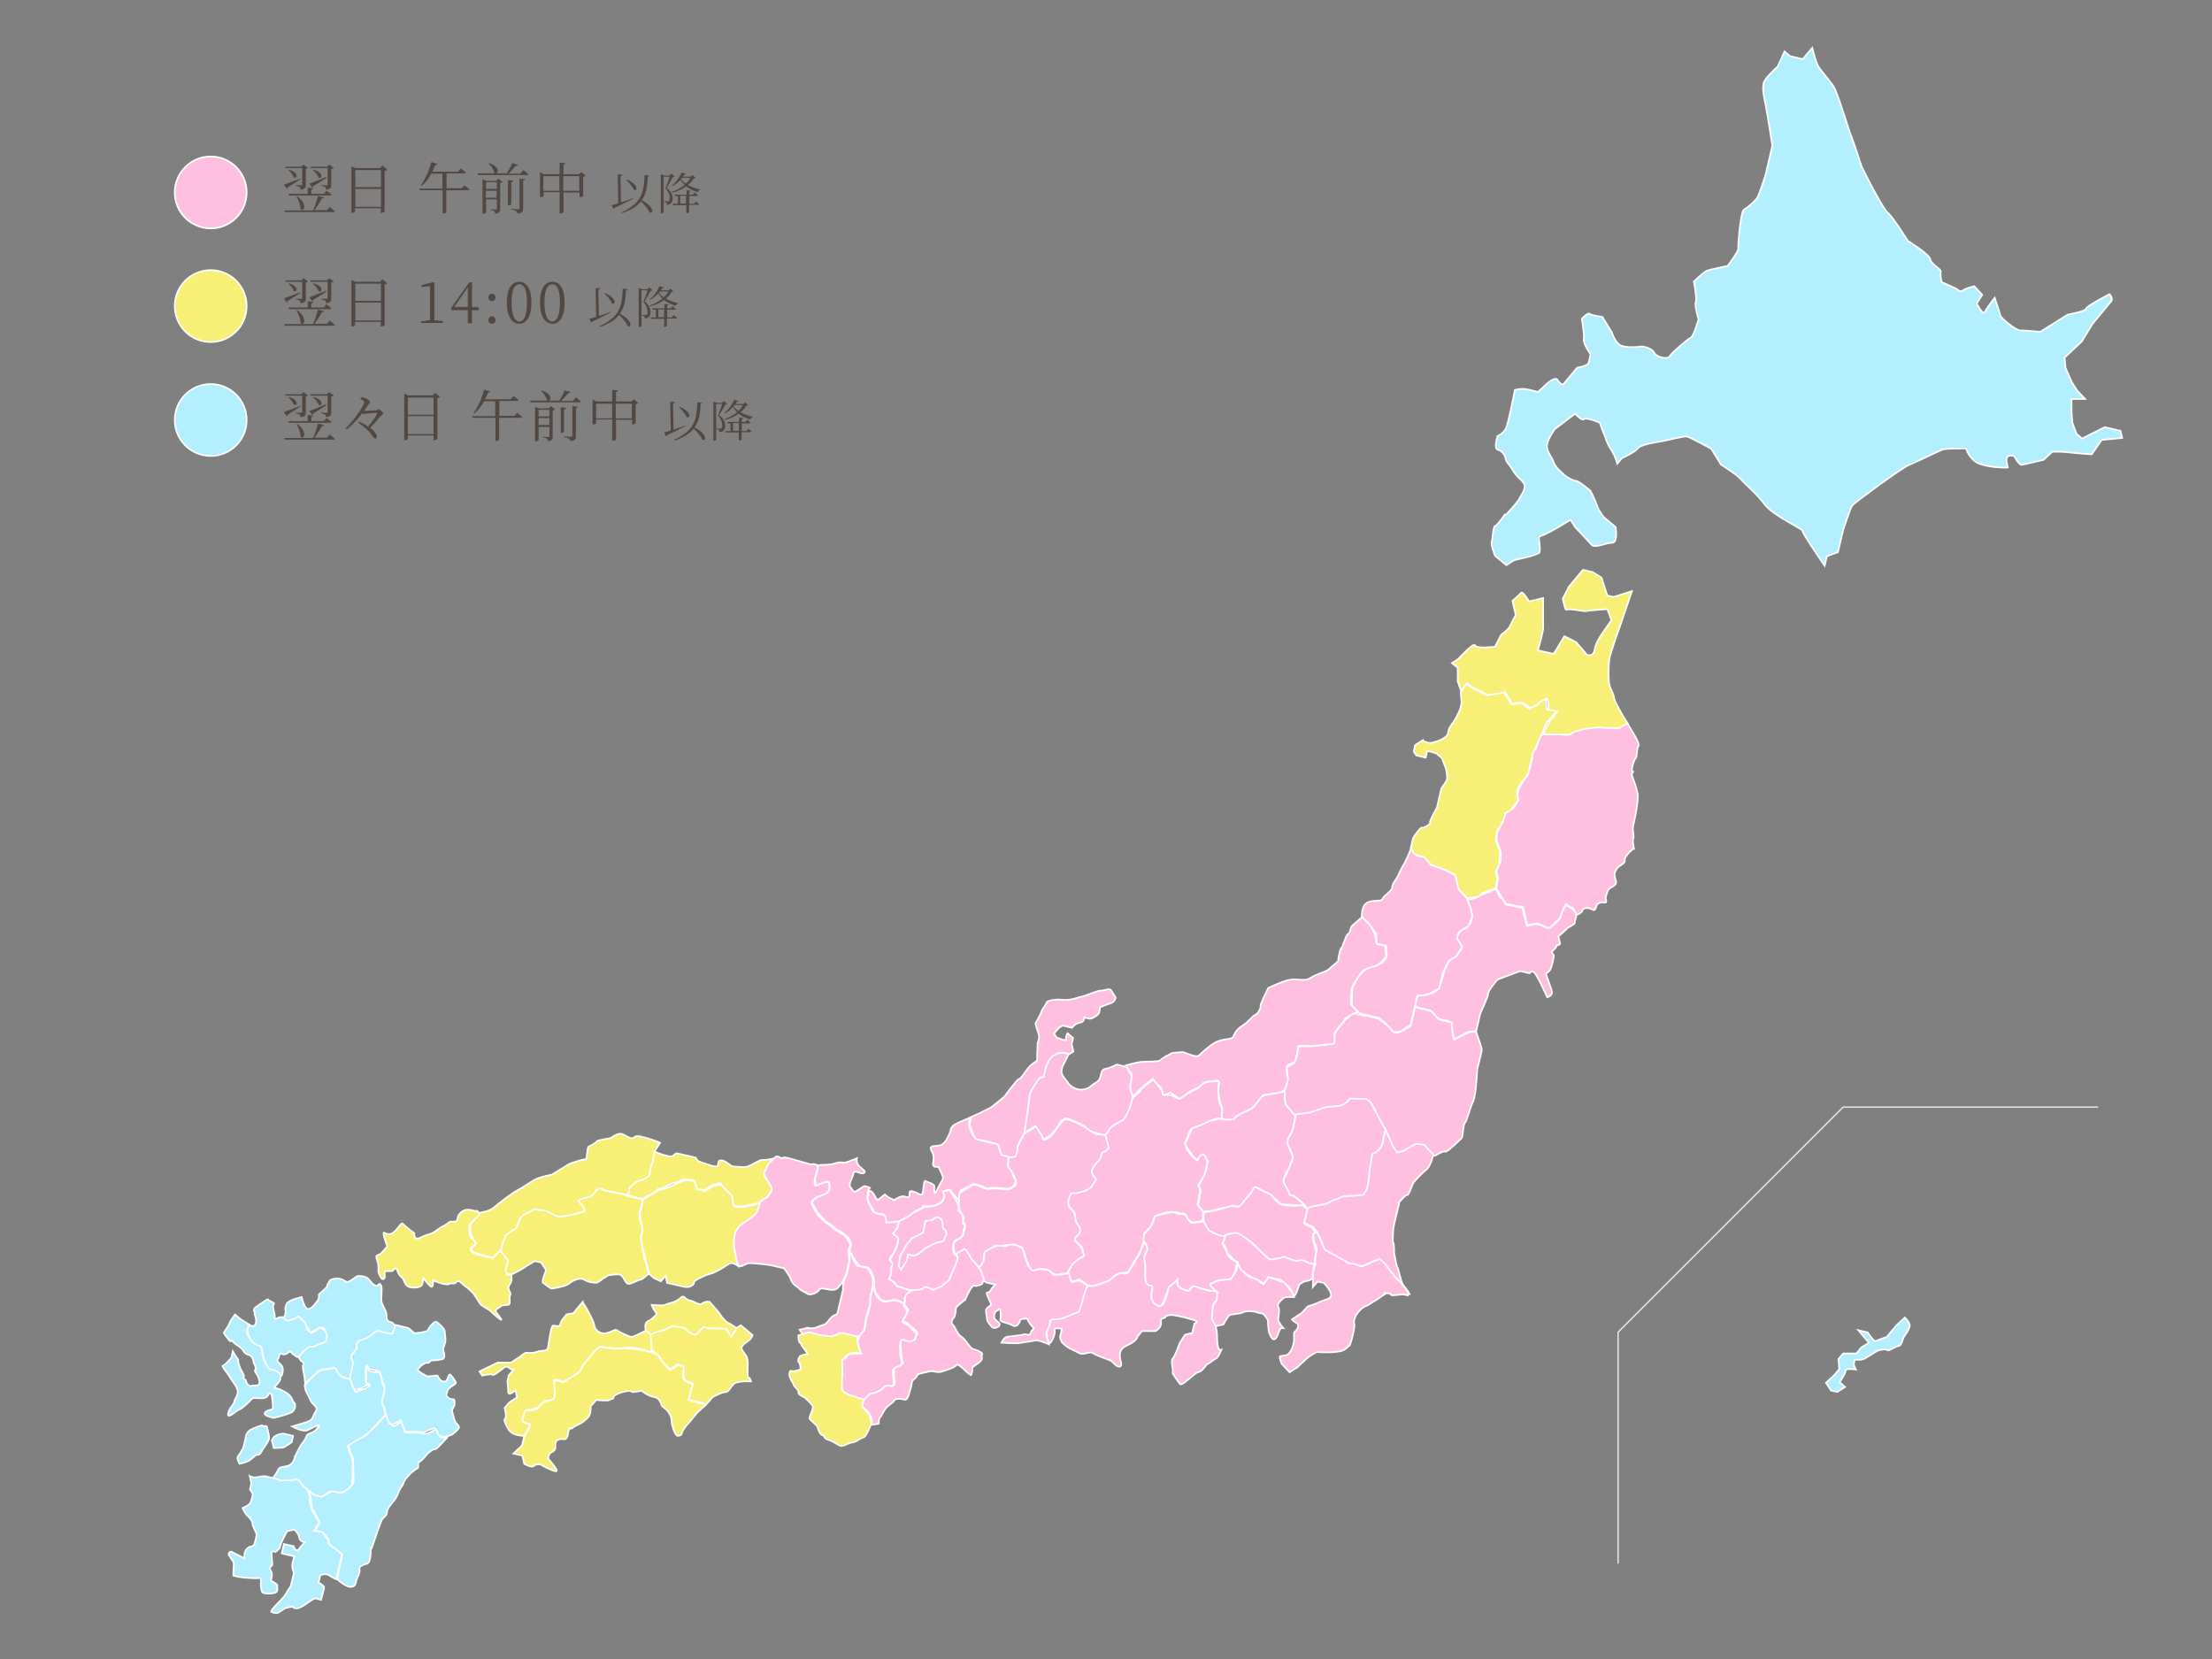
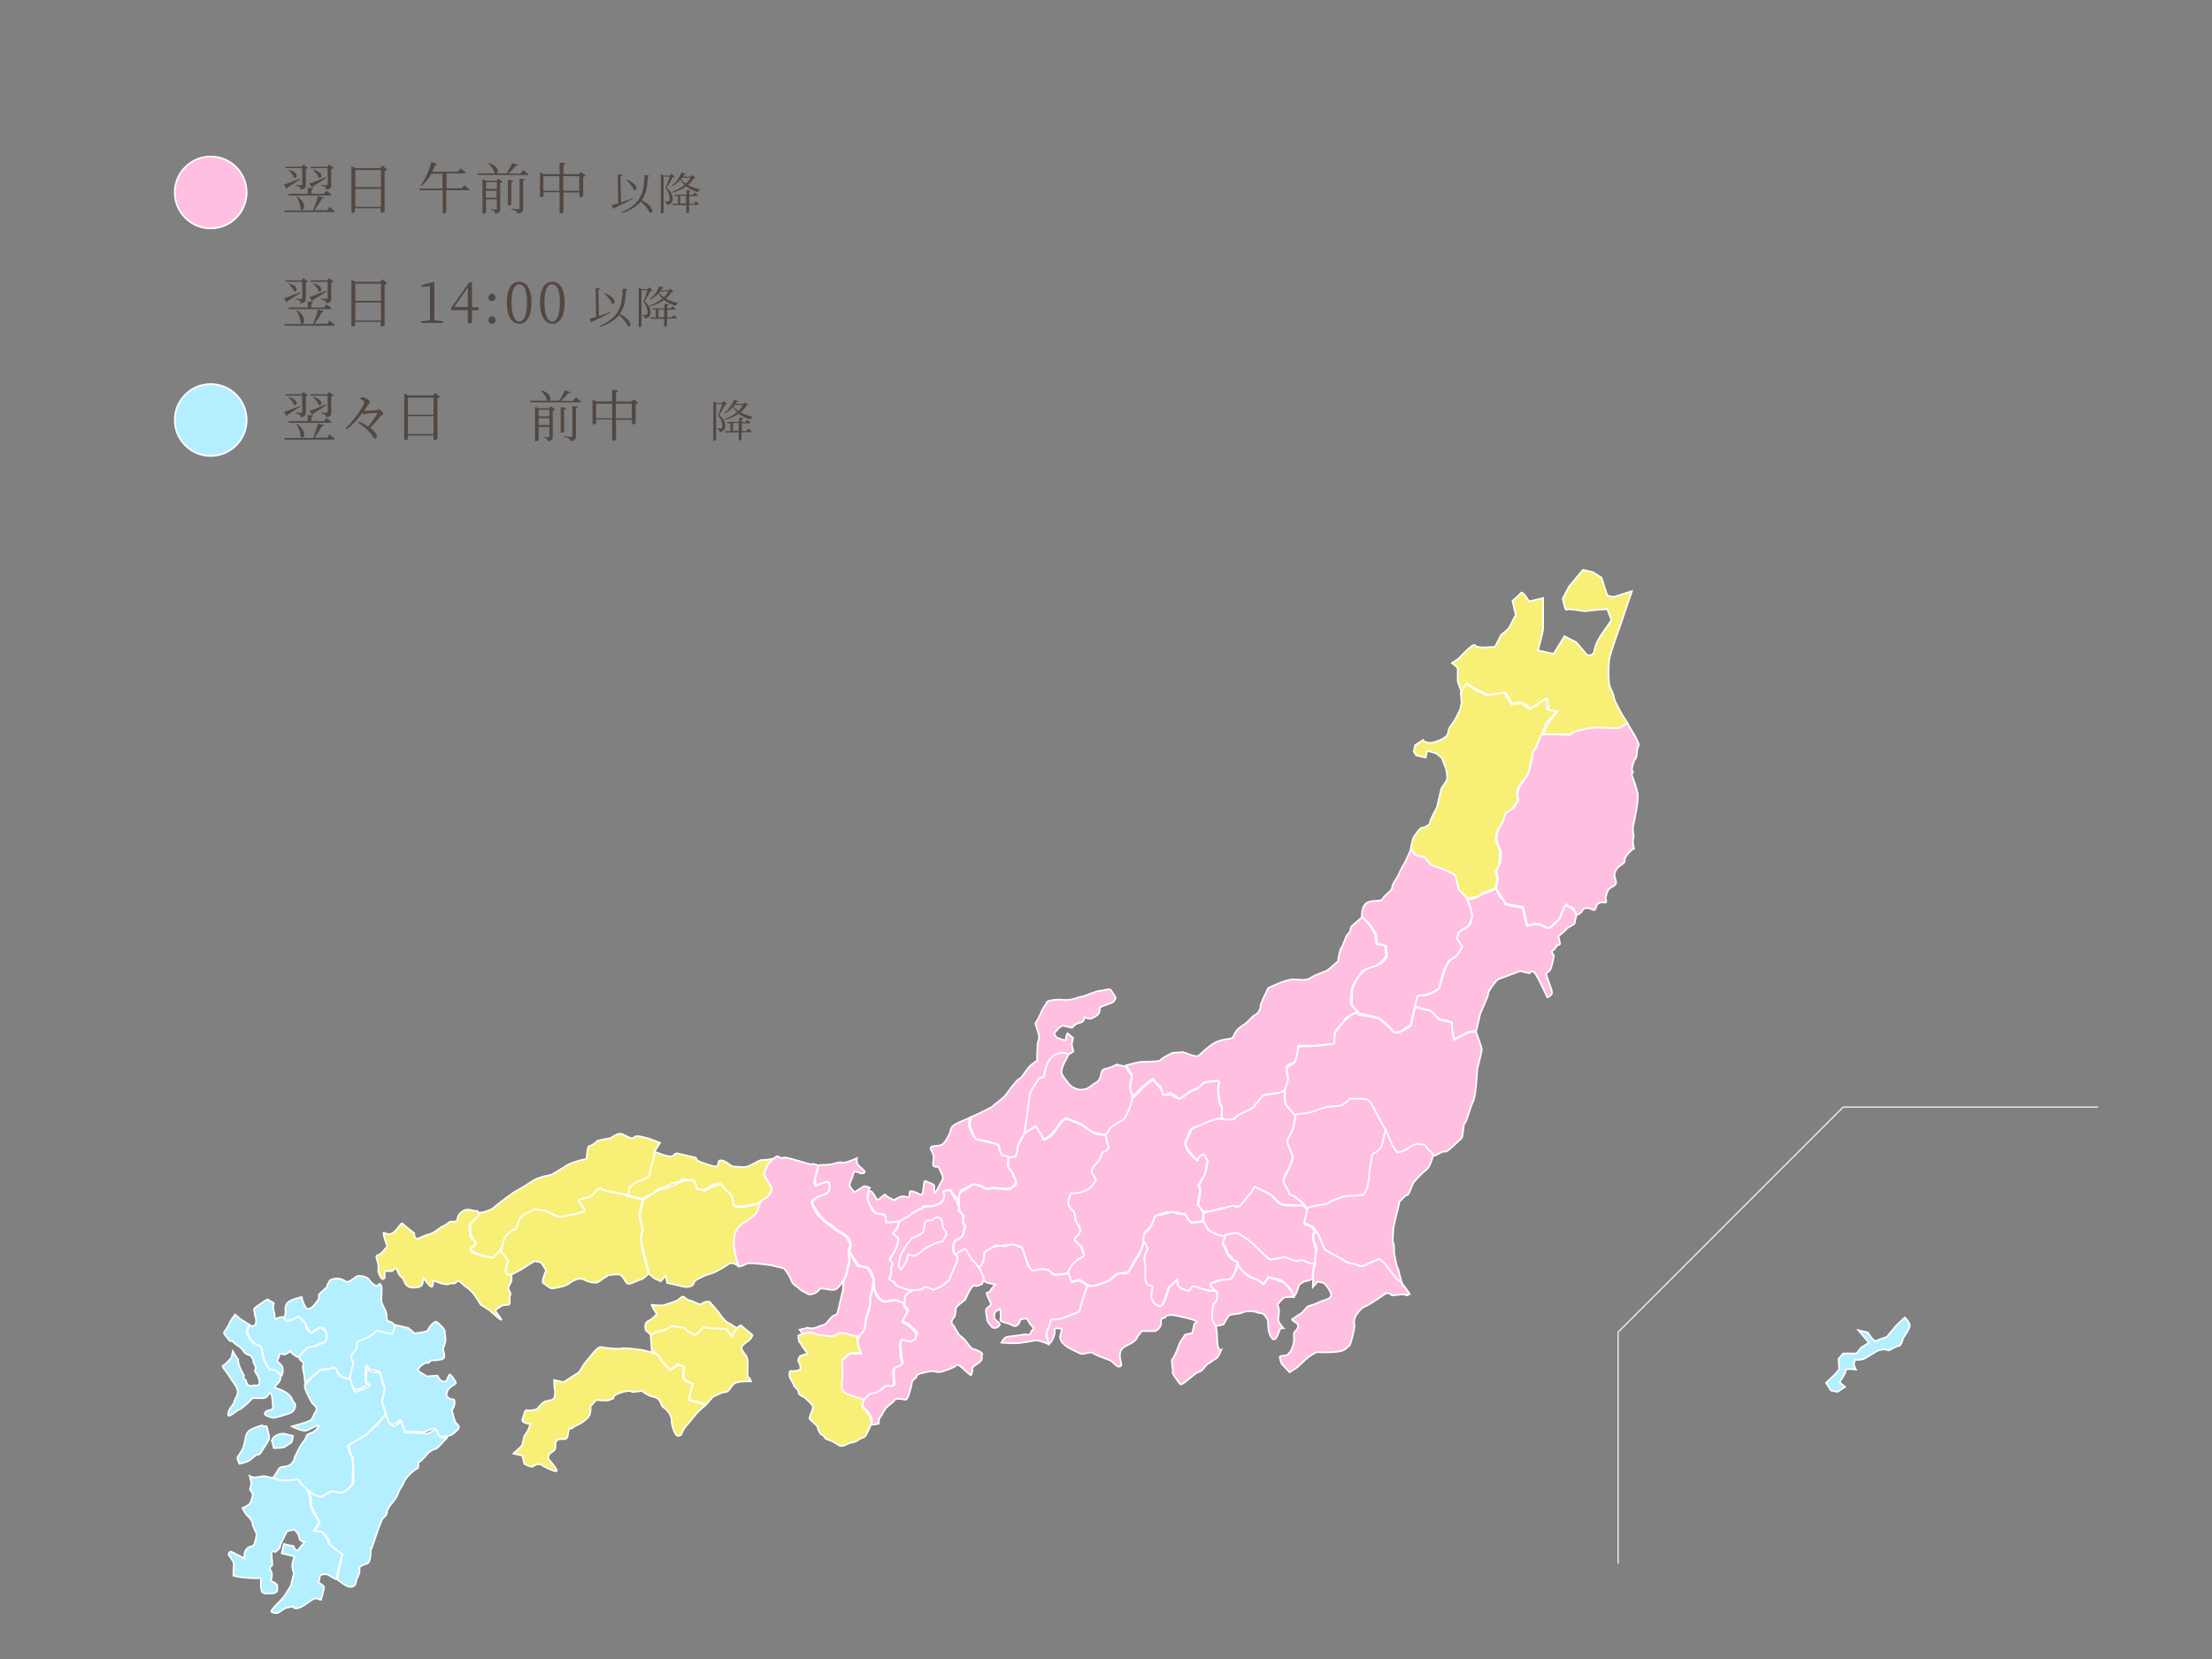
<svg xmlns="http://www.w3.org/2000/svg" id="_レイヤー_1" version="1.1" viewBox="0 0 800 600">
  <rect x="0" y="0" width="800" height="600" fill="#808080" stroke="none" />
  <defs>
    <style>
      .st0, .st1 {
        fill: #f8ef77;
      }

      .st0, .st1, .st2, .st3, .st4, .st5 {
        stroke: #fff;
        stroke-width: .6px;
      }

      .st0, .st3, .st4 {
        fill-rule: evenodd;
      }

      .st2, .st4 {
        fill: #b3efff;
      }

      .st6 {
        fill: #534741;
      }

      .st3, .st5 {
        fill: #ffbfe0;
      }

      .st7 {
        fill: none;
        stroke: #e6e6e6;
        stroke-linecap: round;
        stroke-linejoin: round;
        stroke-width: .5px;
      }
    </style>
  </defs>
  <g>
    <path class="st0" d="M527.6,238.1s5.5-6,5.9-4.7,7.2.5,7.2.5l2.2-4.3s2.8-2.1,3.1-2.9c.3-.8,2.2-4.3,2.2-4.3l-1.2-5.1s2.5-2.1,3.1-2.9c.6-.8,2.9,3.1,2.9,3.1l5.1-1.2v4.9s0,4.5,0,6-1.9,8-1.9,8l5.7,1.3,3.9-6.4,4.3,2.2,3.8,4.5s2.4,1,2.8-1.8c.5-2.8,2.5-5.5,2.5-5.5l3.6-5.2-1.5-4s-6.4.4-7.4.7-6.4-1.1-7.2-.5c-.7.7-1.5-4-1.5-4l2.2-4.3,5.1-6.1,3.5.8,3.2,2,2.1,6.5,2.3.5,6.6-2.1-3.8,11.2s-4.1,11.3-4.4,13.5c-.3,2.2-.4,8.2.2,9.7.5,1.5,1.4,2.8,1.5,4,0,1.2,3.3,6.8,3.3,6.8l1.8,2.8-2.8,1.8-6-.2h-4.5c0-.1-7.8,2.5-7.8,2.5,0,0-3.1-.6-4-.2-.8.4-5.9.4-5.9.4l2.4-4.9,3.1-4s-3.8.1-3.4-.8c.4-1.1-.3-3.7-.3-3.7l-6.1,3.5s-1.3-1.4-2.8-1.9c-1.5-.6-3.7.3-3.7.3l-2.6-4.2-6.3,1s-2.1-1.3-3.1-1.6-4.4-2.6-4.4-2.6l-1.9,3.5-1.5-4.3v-4.9l-2.1-1.7,2.8-1.8h-.2Z" />
    <path class="st0" d="M514.6,267.8s1.7,1.2,3.4.8c1.7-.4,5.4-1.6,5.7-3.5.2-2,1.3-2.9,2.2-4.3s2.2-4.3,2.2-4.3l.5-2.3-.3-3.7,1.9-3.2,3.2,2,4.3,2.2,4.5-.7,1.8-.3,2.6,4.2,3.7-.3s3.4,2.6,3.2,2c-.2-.7,2.5-1,2.8-1.8s2.8-1.8,2.8-1.8l.3,3.7,3.4.8s-.9,1.3-1.4,1.8c-.6.7-2,2.2-2,2.2l-2.1,4.9-.6,1.7c-.7.4-2.5,5.5-2.5,5.5l-1.3,5.7s-1.6,3.5-2,3.2c-.3-.3-1.5,2.1-2,3.2s0,4.2,0,4.2c0,0-2.2,2.8-2.3,3.2s-1.7,1.5-2,1.2,0,2.4-.5,2.3-1.1,3.2-2,3.2-1.1,4.6-1.1,4.6c0,0,1.6,3.4,1.5,4s-.3,4.9-.3,4.9l-1.3,2,.6,2.6-.5,3.5-5.1,1.9s-.5,1-1.4,1.2c-1.4.3-4.6.7-4.3.4.3-.3-3-2.5-2.9-3.1s-1.2-5.1-1.2-5.1l-4.3-2.2-3.6-1.2c-.6-.1-2.5-2-2.8-2.7-.2-.7-3.4-1.1-3.4-1.1l-.9-1.1-.9-1.4.8-3.4c.2-.8,2.8-4.4,3.4-4.1.5.3,3.1-1.3,2.8-1.8s2.5-5.5,2.5-5.5l1.6-6.9s1.7-2.2,2-3.2-.3-3.7-.3-3.7l-1.5-4-2-1.7s-3.6-1.2-3.4-.8c0,.4-.5,2.3-.5,2.3l-3.4-.8-.9-1.4.5-2.3,2.8-1.8h0Z" />
    <path class="st0" d="M291,505.4s2.4,2.1,2.9,3.1-1.4,3.9-1.1,4.6c.3.7,2.8,2.3,2.9,3.1s1.1,3,1.8,2.8c.7,0,.2,1.2,2,1.7s3.9,2.1,4.3,2.2c.5,0,.8.3,2.6-.6,1.7-.9,2.6-.4,4-1.5s2-.5,2.8-1.8,2-4.3,2-4.3l-.7-2.8-2.7-3.2.7-2.7s-6.6-1.7-7.5-3.2c-.6-.9-.4-1.9-.4-1.9v-3.7c.1,0,0-3.5,0-3.5v-2s.8-.4,1.9-1.7c1.1-1.2,4.9-.6,4.9-.6,0,0-.3-1.1-.7-1.9-1.3-3.1-.3-4.4-.3-4.4l-4-1.1c-3.2-.7-5.6,1.4-5.4,1.3,0,0-1.7-.7-2.6-.5-.9.1-5.7-1.3-5.7-1.3l-4,1.5s.1,2.6.6,2.6.2.5.9,1.4c.7.9,2.3,3,1.8,2.8-.6-.2-2.6.6-2.6.6,0,0-1.2,1.5-.5,2.3s.6,2.6.6,2.6c0,0-1.7.6-2.6.6s-1.2-.6-1.4.9c-.3,1.5,1.6,3.5,1.5,4-.1.4,2.1,2.1,1.8,2.8-.3.7,2,1.7,2,1.7h.2Z" />
    <path class="st0" d="M236.5,416.4s5.9,2.6,6.9,1.6,1.4-.9,1.4-.9l6.9,1.6s0,1.1,2,1.7,5,1.9,5.7,1.3c.8-.6-.2-2.3,1.7-2,1.9.3,2.9,2.1,4.3,2.2,1.5,0,3.3.4,4.9,0,1.6-.5,4.7-2.6,5.4-2.4s4.2-.5,4.2-.5c-1.7,2.2-1.7,2.1-2.4,3.3-.4.7-1.8,1.9-.8,3.4s2.6,4.2,2.6,4.2c0,0-1.5,2.8-2,3.2-.5.4-2.2,1.1-2.8,1.8-.6.7-2.9.6-5.1,1.2-2.2.7-4.6-.2-4.6-1.1s0-2.9-1.5-4-3.3-3.5-2.9-3.1c0,0-2,.5-2.6.6-.5.1-2.2,1.5-2.8,1.8-.7.2-3.6-.3-3.4-.8.1-.5.2-2.9-1.8-2.8-1.9,0-2.4-.7-3.7.3-1.3,1.1-1.9.3-4,1.5s-4,1.5-4,1.5c0,0-.9.9-1.7,1.5-.7.5-2.7,1.2-2.7,1.2,0,0-.3.6-1.2.8-1.3.2-6.2-1.6-5.7-1.3.5.3.1-.9.5-2.3s.7-1.4,3.1-2.9c2.4-1.5,3.8-.7,4.2-2.6s0-2.4.8-3.5c.7-1.1,1.1-4.6,1.1-4.6h0Z" />
    <path class="st0" d="M234.6,460.2l-1.4-5.9s-.2-.9-1-3.7c-.9-3.3,0-4.3.2-5.3.1-1.1-.6-3.2-.6-3.2,0,0-.6-3-.3-3.7.7-1.7,1.1-4.6,1.1-4.6l5.7-3.5s1.3-.1,2.6-.6c2.1-.8,5.8-2.5,6.3-2.7.9-.3,2.6,0,2.9,0,1.7.1,1.9,3,1.9,3l3,.7,2.9-1.7,2.9-.7,1.8,2.2s1.7,1.4,2,2c.3.7.5,2.1.5,2.9s.8,1.1,1.8,1.2c1.4,0,4.2-.4,5.3-.7,1.1-.4,2.9-.9,2.9-.9-.4,1.4-1.2,3.8-1.2,3.8,0,0-2.3,2.6-3.1,2.9-2.6,1.3-4.5,3.8-4.5,3.8,0,0-.7.7-.7,3.1s0,3.3.2,4.1c.3.8-.2-.2.3,1.6.4,1.8.9,3.6.9,3.6,0,0-2.1-1.7-3.4-.8-1.3.9-2.9,1.9-4.3,2.6-1.3.8-2.1.8-4,1.5-1.8.7-4.5,2.1-4.3,2.6.2.6-1.2,2.2-4,1.5s-5.7-1.3-5.7-1.3l-.6-2.6-1.7,2-2.4-1.1-2-1.7v-.4Z" />
    <path class="st0" d="M173.1,438.7s3.8-.5,5.4-1.9c1.6-1.4,7.5-5.9,8.8-6.4,1.3-.6,4.1-2.6,5.7-3.5,1.6-1,4-1.5,4-1.5l2.6-.6s5-3,5.7-3.5,3-1.2,4-1.5c.9-.3,2-.5,2.6-.6.5-.1.3-4.3,1.1-4.6.8-.3,2.8-1.4,2.8-1.8s5.1-1.2,5.1-1.2c0,0,2.5-2,4-1.5s3.6,2.4,4.6,1.1,9.2,2.1,9.2,2.1l-2,3.2s-.3,2.9-.9,4.3c-1.1,2.5-.1,3.8-1.7,5-1.3.9-3.7,1.5-4.1,1.8-1,.6-2.3,1.9-2.3,1.9,0,0-.3,2.6-.7,2.6-1.7,0-5.7-1.2-6.9-1.3-1.9-.1-3-1.6-3.4-.8-.5.8-1.7,1.8-3.1,2.9-.9.7-.9-.1-2.4.6-1.4.7-1.5,1.2-1.5,1.2,0,0,2.7,2.2,2,3.2-.2.3-4.9,1.6-4.9,1.6,0,0-1.8.7-4.1.6-2.3,0-5.4-2.3-6.7-2.3s-1.8-.6-3,0-2.4,1.1-2.9,1.5c-.4.4-.6,0-1.3,1.1-1.3,2.1-.7,2.9-1.6,3.8-1.1,1-2.4,1.5-3.8,2.8-1.2,1.2-.9,3.8-2.1,5s-2.1,2.9-3.1,2.9-6.4-1.8-6.4-1.8c0,0-2.1-1.1-1.2-1.8.8-.7,1.6-1.8,1.6-1.8,0,0-.5-.4-.9-1.1s-.9-1.3-1.1-2.7c-.3-1.7-.3-3.1.5-3.7.8-.5,2.8-3.3,2.8-3.3h-.4Z" />
    <path class="st0" d="M184.9,461s3.7-1.8,4.3-2.3,4.2-2.6,4.2-2.6l2.3.5,1.8,2.8s-1.8,4.3-1.1,4.6c.7.3,2.2,1.9,3.2,2,1,0,5.5-1.1,5.1-1.2h-.1s.5,0,1.5-.8c1.2-1.1,4.5-2,4-1.5s-.5-.7,1.1.3c1.7,1,3.8,1.2,4.6,1.1.8-.2,2.2-1.5,2.8-1.8.7-.3,1.4-.9,1.4-.9,0,0,3.1-.4,3.7-.3.6,0,1.4.5,2,1.7.7,1.1,1,1.9,2,1.7,1.1-.2,3.1-1.4,4-1.5s2.9-2.2,2.9-2.2l-1.1-4.1s-.7-1.9-.8-3.2c0-.8-.7-1.7-.6-2.6.3-2.2-.6-1.3-.3-3.7,0-.5.6-1.1.5-2.3-.3-2.8-.9-3.1-1-4.3-.2-1.4,0-2.3.3-3.2.3-.9.8-3.4.8-3.4l-5.3-1.2-1.3-.6-7.6-1.5s-.9-1.1-1.9-.5c-.9.7-2.2,2.7-3.1,2.9-.9.2-4.3.9-4,1.5s3.6,3.4,1.5,4-3.8,1-5.1,1.2-3.8.8-4.9,0c-1.1-.7-3.1-1.6-3.1-1.6l-4.2-.7s-1.1.6-2,1-1.8.8-3,2c-.9.9-1.4,4.3-2.2,4.3s-2,1.4-2.8,1.8-1.3,2.6-1.6,3.6c-.4,1.2-.5.9-.6,2.1-.2,1.7,2.8,3.1,2.4,4-.4.9-1,2.1-.8,3.4.3,1.9,2,1.3,2,1.3v.2Z" />
    <path class="st0" d="M140.1,450.9s-2-5.4-1.2-5.1c.7.3,2,1.2,3.7-.3s2.5-3.6,3.1-2.9,4.1,3.4,4.1,3.4c0,0-.2,2.8,2,1.7,2.3-1.1,2.5-1,4-1.5s3.2-2.2,4.2-2.6,2.8-1.8,2.8-1.8c0,0,2.3.3,2.6-.6.2-.9,0-1.9,2-3.2,1.9-1.3,5,.4,4.9,0-.2-.5,1.2.4.9,1.4s-3.2,2.4-3.4,4.1.1,2.8.3,3.7c.2.9,2.2,1.7,1.8,2.8-.4,1.1-1.9.7-1.7,2,.3,1.4,4.3,2.2,4.3,2.2l3.7.8,2.8-2.9s.4.8.9,1.4,1.8,2.3,1.8,2.8-1.2,3.1-.8,3.4c.3.3.2,1.4.9,1.4s1.2-.4,1.2.6.3,1.4-.8,3.1,1,2.5.3,3.7c-.6,1.2.5,3.3-.8,3.4-1.3.2-2,0-2.6.6-.6.5-2.3,1.1-1.7,2s2.4,3,1.8,2.8c-.7-.2-4.1-3.4-4.1-3.4l-3.2-2-1.8-2.8c-1.8-2.9-4.1-3.9-4.9-4.8-.8-.9-1.7-1.3-2.3-.5s-1.4,0-2.6.6c-1.1.6-5.7-1.3-5.7-1.3,0,0,.2,2.2-.5,2.3-.7,0-2.9-3.1-2.9-3.1l-.5,2.3s-.4.7-1.4.9c-1,.2-3.6.6-4.6-1.1s-.5-1.7-1.8-2.8c-1.2-1.1-1.1-2.7-1.8-2.8-.7-.2-.5.7-1.4.9-.9.2-2.5-.4-2.6.6,0,1,.3,2.1-.5,2.3-.8.2-1.7-2.2-1.8-2.8,0-.6.3-2-.3-3.7s-.6-2,.5-2.3,2.9-3.1,3.1-2.9h0Z" />
-     <path class="st0" d="M173.2,496.1l6.8-3.3h4.9s3.2-2.3,2.8-1.8c-.4.4,1.9-1.9,2.8-1.8.9.2,2.3.2,3.7-.3,1.4-.6,3.7,0,4-1.5.3-1.4,1-8.1,1.9-8,.8,0,2.4.8,2.6-.6s1.9-2.8,2-3.2c0-.4,2.6-.6,2.6-.6l3.4-4.1s0,.2.9,1.4c.8,1.2,3.3,6.1,3.3,6.8s.8,2.7,2.9,3.1c2.2.4,4.6-1.6,5.1-1.2s4.5,2.5,5.5,2.5,5.4-2.4,5.4-2.4l1.9,1.6c0,3.7.2,3.8.4,5.6.1,1.2-3.3-.1-3.3-.1,0,0-3.5-1.1-6.6-.7-3,.4-6.7,0-8.5-.4-1.5-.3-1.3.5-2.6,1.8-1.6,1.6-3.6,4.1-4.1,5.3-.5,1.2-1.2,1.7-2.2,2.6-1.6,1.3-2.5,1.3-3.3,2-.7.7-1.7,1.1-2.9.6s-2-.5-2-.5c0,0,0,2.7.2,3.4.2.9.2,2.9-.7,3.8s-2.3,0-3,.8-.7.6-1.9,1.7c-1.2,1.2-3.8,1.2-4.5,1.3-.7.1-1.7,3-1.5,3.9.3,1.2,2.6.7,2.7,1.3,0,.6-2.2,4.2-2.2,4.2,0,0-3,0-4.6-1.1-1.6-1-2.6-4.2-2.6-4.2,0,0-.3-.6.3-1.1.5-.5-.3-3.7-.3-3.7l1.7-2,2.8-1.8-.6-2.6s-2.5,2.4-2.6.6c0-1.8-.3-3.7-.3-3.7l.5-2.3,1.7-2-1.1-.3s-1.1-1.4-2.3-.5-3.8,3.1-4.2,2.6-3.7.3-3.7.3l-.9-1.4h-.3Z" />
    <path class="st0" d="M189.1,526.5l-3.4-.8,3.1-2.9.8-3.4s.7-1,1.2-1.8c.3-.5,1-2.5,1-2.5,0,0-3.2-.5-2.9-1.6.4-1.2,1-3.9,1.6-3.5s3.7-.3,3.7-.3c0,0,1.9-2.6,3.1-2.9,1.2-.3,1.7-.3,2.6-.6.9-.4,1-3.7.8-3.4-.2.3-.3-3.7-.3-3.7l3.4.8,2.8-1.8,2.8-1.8,2-3.2s2.7-3.3,3.4-4.1c.7-.8,1.9-2.1,2.8-1.8,1,.3,6.6.8,7.2.5.5-.4,7.2.5,7.2.5l3.4.8s2.8.8,3.2,2,3.8,4.5,3.8,4.5l2.8-1.8,2.3.5s-1.2,3.8,0,4.9,3.6,1.3,3.2,2c-.4.6-.8,2.4-1.2,3.7-.4,1.3-1.1,1.5,1.3,2.1,2.9.7,4.4,1.3,4.4,1.3,0,0-2.3,1.9-3.2,2.9-.9,1-2.6,3.3-3.4,4.1-.8.8-1.9,2.4-2,3.2,0,.8-1.4.9-1.4.9,0,0-.8.3-1.8-2.8s0-2.9-1.2-5.1c-1.3-2.2-2.6-2.4-2.9-3.1-.3-.7-.6-2.7-2.9-3.1-2.3-.4-4.3-2.2-4.3-2.2,0,0-3.7.7-3.7.3s-2-.3-3.7.3c-1.7.6-2.8,1.1-2.8,1.8s-.8.4-1.4.9c-.6.5-4.9,0-4.9,0,0,0-1.2,1.5-1.7,2-.3.3-.3,0-.3,0v1.2c0,2.2-.6,3-2.2,4.3-1.6,1.4-3.4,1.7-4.3,2.6-.8.9-.9-.7-1.4.9-.5,1.6-.1,3.4-2,3.2-1.8-.3-2.9.6-2.8,1.8,0,1.2,0,1.8-.5,2.3s-1.4.9-1.4.9c0,0-1.2,1.5-.5,2.3.6.8,3.8,4.3,2.6,4.3s-6-2.5-5.5-2.5c0,0-1.8-.2-2.6.6-.7.8-3.4-.8-3.4-.8l-.6-2.6v-.3Z" />
    <path class="st0" d="M235.7,471.9s4.2.5,4.9,0,3.8-.8,5.4-2.4c1.6-1.5,1.4.4,3.4.8,2.1.4,3.4,2,4.6,1.1,1.2-.9,2.6-.6,2.6-.6,0,0,3.5,3.9,3.8,4.5s2,2.7,2.9,3.1,3.2,2,3.2,2l-2,3.2s-.5-1.1-1.7-2.7c-.3-.4-4.5-.1-5.8-.3-2.1-.3-2.4-.7-3.6.7-.9,1-2.1,1.7-2.1,1.7l-2.8-1.5-1-1-4.7-.5s-1.2.9-2.5,1.2c-1.1.3-3.8,1-3.8,1l-.9.7-2-1.7s-.9-2.6.8-3.4,3.6-2.9,3.1-2.9-1.8-2.8-1.8-2.8v-.2Z" />
    <path class="st0" d="M271.7,483.9c-.7,1.2-4.1,2.5-3.4,4.1.7,1.5,1.3,1.7,1.8,2.8.4,1.1.4,2.9.3,3.7,0,.8-.2,3.6.3,3.7.6,0,.9,1.4.9,1.4,0,0-5-.3-6.3,1s-1.7,2.9-3.1,2.9-3.2,1.3-4,1.5-2.6,3.3-3.1,2.9-6-1.7-6-1.7q.2-.9.7-3c.4-1.6.9-2.7.9-2.7,0,0-2.9-1.2-3.2-1.7-.5-.8,0-4.4-.2-4.5-.9-.7-2.2-.9-2.2-.9,0,0-2.4,2-2.8,1.8-.4-.3-3-2.8-3.4-3.8s-1.2-1.6-1.2-1.6l-2-1.4-.4-5.7s1.7-.9,4.2-1.5,2.6-1.7,4-1.5,4.3.2,4.6,1.1,2.6,1.8,3.2,2c.5.2,3.1-2.9,3.1-2.9,0,0,2,.6,2.3.5.9-.1,6,.2,6,.2l1.8,2.8,2-3.2,1.4-.9,4.1,3.4s.5,0-.3,1.1h0Z" />
  </g>
  <g>
-     <path class="st4" d="M544.5,186.3s4.1-4.2,5.1-6.1c1-1.9,2.7-4.1,1.3-5.7-1.3-1.7-1.9-1.4-3.8-4.5-1.9-3.1-2.2-2.4-2.6-4.3-.5-1.8-1.6-2.7-2.9-3.1-1.4-.4,0-4.9,0-4.9,0,0,2.2-.9,3.1-2.9.9-2,3.2-13.8,3.2-13.8,0,0,2-.5,3.7-.3s4.6,1.1,4.6,1.1l3.1-2.9s3.2-2.9,4-1.5c.8,1.5,2,1.7,2,1.7l5.1-6.1s3.6-.7,4-1.5.8-3.4.8-3.4c0,0-2.7-3.9-2.4-5.4s-.7-7.4-.7-7.4c0,0,2.2-2.4,2.8-1.8s4.6,1.1,4.6,1.1l3.5,5.7s.7,2.7,2.6,4.3c1.9,1.6,8.3.7,8.3.7,0,0,3.6.5,4.3,2.2.8,1.7,5,2.7,5.7,1.3.8-1.3,6.6-6.3,7.6-6.7,1-.4,2.8-6.6,2.8-6.6,0,0-1.5-5-1-6.3s-.7-7.4-.7-7.4c0,0,3.5-3.3,4.5-3.8s7.7-1.8,7.7-1.8c0,0,4.1-5.4,3.9-6.4-.2-1,.8-13.5,2.1-14.1,1.3-.5,3.8-3,4.5-3.8.8-.8,3.3-8.9,3.3-8.9l2.4-10.3s-1.7-11-2.5-15.1c-.9-4.1-1-5.5-.7-7.4s5.1-6.1,5.1-6.1l2.5-5.5,2,1.7,4.6,1.1,3.4-4.1s1.3,5.1,2.1,6.5c.8,1.5,4.2,5.3,5.6,7.4,1.4,2,5.1,14.7,6.6,18.5s2.8,8.6,3.6,10.5,7.7,15.4,9.4,16.7,7.3,10.2,7.3,10.2c0,0,8,5,8.1,6.7.2,1.7,4.1,3.5,3.8,4.5s.3,3.7.3,3.7l5.5,2.5s1.2,1.4,2.3.5c1.1-.8,4-1.5,4-1.5l2.9,3.1-2,3.2s2.3,4.4,2.9,3.1c.6-1.3,3.6-5.2,3.6-5.2,0,0,1.9,5.6,2.1,6.5.2.9,5.8,5.5,7.2,5.3,1.5,0,7.2.5,7.2.5l9.9-6.2s6.5-1.2,6.6-2.1c0-.9,8.5-5.3,8.5-5.3,0,0,1.5,1.5.6,2.6s-6.7,8.1-6.7,8.1l-3.9,6.4-6.2,5.8.3,3.7,2.4,5.4,1.8,2.8,2.9,3.1h-4.9v4.9l.3,3.7,1.5,4,2,1.7,8.2-4.1,5.7,1.3.6,2.6-7.4.7-3.6,5.2s-5.2-.3-8.3-.7-6-.2-6-.2l-3.1,2.9s-6.5,1.5-7.7,1.8-2.9-3.1-2.9-3.1c0,0-3.2-1.2-2.8,1.8s1.1,2.2-.5,2.3-9.2-.3-11.5-2.7c-2.3-2.3-2.6-4.2-2.6-4.2,0,0-7.1-.1-8.6.4-1.5.6-9.7,4.6-12.2,5.6s-19.6,13.6-20.4,14.6c-.8,1.1-3.3,8.9-3.3,8.9l-1.9,8-4,1.5-.8,3.4s-8.2-11.9-8-12.6c.2-.7-10.7-5.5-13.8-9.7-3.1-4.1-7-7.2-8.5-9-1.6-1.8-7.2-5.3-7.2-5.3l-3.5-5.7s-7.7-4.2-8.7-4.4c-1-.3-6.6,1.2-8.8,1.6-2.2.4-7.9,1.2-9.1,2.7-1.2,1.5-5.7,3.5-5.7,3.5l-1.7,2s-.7-2.9-2.4-5.4c-1.6-2.5-1.8-4.1-2.4-5.4-.6-1.3-1.5-4-1.5-4,0,0-4.8-2.1-5.7-1.3-1,.7-3.2-2-3.2-2l-7.4,5.6s-3.2,4.4-2.8,6.6c.4,2.2,1.7,3.4,2.4,5.4s3.1,3.8,3.8,4.5,3.3,2.3,4.3,2.2c1,0,5.2,3.6,5.2,3.6,0,0,1.7,3.3,2.4,5.4.7,2.1,2.6,4.3,2.6,4.3l4.1,3.4s1,5.8-1.3,5.7c-2.3,0-6.2,2.1-7.4.7-1.2-1.4-5.8-6.2-5.8-6.2l-1.8-2.8-4.3,2.6s-6.1,3.5-6.8,3.3c-.8-.3.5,5.1-.2,6s-9.1,2.7-9.1,2.7l-2.8,1.8-4.1-3.4s-1.6-4-1.2-5.1c.4-1.1.4-5.5,1.3-5.7.9-.3,3.4-4.1,3.4-4.1l.3.2Z" />
    <path class="st4" d="M103.2,473.8s-.2-.9.5-2.3,5.4-2.4,5.4-2.4c0,0,1.1,4.8,2.6,4.3s2.3-1.9,3.1-2.9c.8-1,.5-2.3.5-2.3l3.1-2.9s-.3-.5.3-1.1c.6-.7,0-1.5,2.8-1.8,2.9-.2,3.4,1.7,4.6,1.1s2-1.2,2.8-1.8c.8-.6,4,0,4.6,1.1.6,1,2.5,2.9,3.2,2s.9-.3,1.2.3c.3.6,0,3.6,0,4.9s.7,2.3,1.5,4-.1,3.7,1.5,4,2,1.7,2,1.7c0,0-.4,1.7-.9,2.5-.4.6.2,1.2-2.3.4-2.5-.7-3.2-1.2-4-.8-.9.4-1.8,2.2-3.5,2.6-1.7.5-2.9,1-3.2,1.9s.3,1.6-.1,2.1c-.5.5-1.7,1.2-1.8,2.3,0,1,.5,1.8.7,2.3s-.8,4.5-1.3,5.7c-.2.4-3.6-.9-4.3-2.2-.7-1.4-1.6-2.5-2-1.7s-3.6-.4-5.1,1.2-5,4.1-4.8,4.9c.3.8-.3-3.7-.3-3.7,0,0-.8-3.1-.3-3.7s-.9-1.4-.9-1.4l-.9-1.4s1.2-1.6,1.7-2,1.9-2,2.8-1.8c.9.3.6.2,2.6-.6,2-.8,2.2-.3,2.8-1.8.6-1.4-.3-3.7-.3-3.7,0,0-1.2-1.2-2.3-.5-1.1.6-2.8,1.8-2.8,1.8l-1.8-2.8-.9-1.4s-2.1-2.3-2-1.7c0,.6-1.4.9-1.4.9l-2.6.6s-1.4-.9-.9-1.4.5-2.3.5-2.3v-.2Z" />
    <path class="st4" d="M149.7,482.2s4.8-.3,5.1-1.2c.3-.9,2.3-3.4,3.1-2.9s2.8,2.4,2.9,3.1c0,.7.4,2.8.3,3.7,0,1-1,2.6-.8,3.4s1.2,3.1-.8,3.4c-2,.4-3.7.3-3.7.3,0,0-.5,1.1-1.4.9s-3.9,2.2-3.1,2.9c.8.7,3.2,2,3.2,2l3.7-.3s.4.8.9,1.4c.4.6,1.7,1.1,2.3.5.6-.5.8-3.1,1.7-2,.9,1,1.8,2.4,1.8,2.8s-2.7,1.5-3.1,2.9c-.4,1.4-.7,1.6.6,2.6,1.3.9,2.1-.5,2,1.7,0,2.2-1.3,1.8-.8,3.4.5,1.7.8,3.4,1.5,4,.6.6.8.8.9,1.4.1.6-2.3,2.7-3.1,2.9s-1.3.4-2.2.5c-.9.2-2.2-.4-2.5-1.2s-.5-1.9-1.1-1.8c-.7,0-3.7,1.4-3.7,1.4,0,0-4.1-.4-6-.2-1.3,0-1.2-.4-1.7-1.6-.2-.5-.8-3.1-.9-2.7-.1.5-2.8,1.8-2.8,1.8,0,0-1.7-.9-2-1.7s-.3,0-.6-2.6c-.4-2.9-1.4-2.4-1.2-5.1.2-2.8,1.5-3.3.2-6-.7-1.5-.6-3.6-1.1-3.8-.7-.4-3.9-1-3.9-1,0,0-.8-2.3-1.1-.6-.3,1.7,0,5.2,0,5.2,0,0,1.8.7,1.1,1s-4.8,2.7-5.4,1.7c-.5-1-1.5-4-1.5-4l.5-2.3.8-3.4s-1.2-1.6-.6-2.6c.6-.9,2-2.7,2-2.7,0,0-1.1-1.7,1.3-2.7,3.1-1.3,1-.1,3.3-1.5,1.4-.8,2.4-2.2,3.1-1.9.7.3,4.3,1.1,4.3,1.1l.8-.2,1.1-3,4.6,1.1,2,1.7v.2Z" />
    <path class="st4" d="M89.9,479.2c.8.1,2,1.1,2.6-.6s-.9-3.6-.3-3.7c.5-.1-1.4-1,.5-2.3s4.3-3.1,4.3-2.6,2.7,1.1,2,1.7c-.6.5.2,2.9.3,3.7.2.8-.3,2.1.9,1.4,1.2-.7,2.3-.4,2.3-.4,0,0,.4.8,1.1,1.2.7.4,3.2-.8,3.2-.8l1.1-.7s2.5,1.9,2.7,3.1c0,1.2,1.2,2.5,1.8,2.8.5.3,3.3-1.9,3.3-1.9,0,0,1.9.7,2.3,2,.4,1.2.2,1.3,0,2.5-.2,1.1-2,1.1-3.4,1.9-1.4.9-2.7.3-3.8,1.3-1.1,1-1.8,1.8-1.8,1.8,0,0-.4,1-1.2,1.1-.8.1-.6-.2-1.3-.6-.8-.4-1.5-1.4-1.5-1.4,0,0,.2,0-1.4.9s-2.3-1-2.6.6c-.2,1.6-1.2,1.6-.5,2.3.6.7,1.7,1.2,1.8,2.8,0,1.6-.5,2.3-.5,2.3,0,0-1-1.7-2.9-2-1.8-.3-1.3.1-2.3-1.7-1.2-2-1.3-3-1.5-4s-.8-2.8-.8-2.8c0,0-1.7-.7-2.4-1.3-1.5-1.1-2.4-4-2.4-4,0,0,.2-2.8,1-2.7h-.6Z" />
    <path class="st4" d="M99.1,502c.8-.2,4.2,1.2,5.5,2.5s1.1,2.3,1.8,2.8c.7.5.4,2.6-.8,3.4-1.2.8-6.5,2.1-6.5,2.1,0,0-4.3-.7-3.2-2,1.1-1.3,2.7-.4,2.8-1.8,0-1.4-.3-3.7-.3-3.7,0,0-.2-1.7-.9-1.4-.6.3-.5,1.8-2.8,1.8s-3.3-.3-3.7.3c-.4.6-4,3.9-4.5,3.8s-4.4,3.8-4,1.5c.4-2.3,1.9-2.9,2.2-4.3s1.8-2.7,1.1-4.6c-.7-1.9-2-3-2.6-4.3-.7-1.2-3.3-4.2-2.6-4.2s3.1-2.9,3.1-2.9l.5-2.3s1.3,2.3,1.8,2.8c.5.6-.3.2.6,2.6s2.1,3.5,1.5,4,.9.6.9,1.4,1.2,2.1,2,1.7c.8-.5,3.3.7,2.8-1.8-.4-2.5-2.1-3.3-1.5-4s-.6-2.6-.6-2.6c0,0,0-2.3-1.8-2.8-1.7-.5-2-1.7-2-1.7,0,0-1.2-1.3-2-1.7-.8-.4-2-1.7-2-1.7,0,0-.6.5-1.1-.3-.6-.8-2.1-2.4-1.8-2.8.4-.4,1.8-2.6,2-3.2,0-.5,2-3.2,2-3.2l2,1.7,3.2,2s-1.5,1.9-.8,3.4,1.8,2.8,1.8,2.8l2.1,1.3s.8,0,1.1.6c.3.6.5,2.1.7,3.7s2.3,4.3,2.3,4.3c0,0,1.8.2,2.3.5s2,1.7,2,1.7c0,0-.5.3-.3,1.2.3.8-2.7,3.4-2,3.2l-.3.2Z" />
-     <path class="st4" d="M106.7,526.7s-.3,2.3-2,3.2-3.3.2-4,1.5c-.6,1.3-2,3.2-2,3.2,2.6,1,2.5,1,4.6,1.1,1.8,0,2.5,0,3.7-.3s1.5,1.1,2,1.7c.3.3-.7.2,2,1.7,1.7,1,3.6,3.2,5.5,2.5s1.8-2.2,4.1-1.8c2.2.4,3.3.2,4.1,0,.8-.4,2.7-2.7,2.7-2.7,0,0,0-2.5.2-3.3,0-.8,0-1.8,0-4.1s-.7-2.8-1.1-3.9c-.3-.7-.7-2.5-.7-2.5l3.5-2.1s1.4-.9,3.1-2c1.7-1.1,1.8-1.7,2.6-2.6.8-.9,2.7-2.7,2.7-2.7l1.7-2-.6-2.6s-.9-2-.6-2.6c.3-.5.5-2,.8-3.4.3-1.5-.2-1.3-.6-2.6-.4-1.3-.5-3.7-1.5-4-1.3-.3-3.4-.2-3.4-.8s-.9-1.4-.9-1.4l-.2,6s2.2.4.9,1.3-2.2.9-3.1,1.3c-.7.3-1.5.8-1.8.4-1.6-2.2-1.2-4-1.8-4.3-.5-.2-1.7-.3-3-1q-.8-.4-1.4-1.3c-.6-.9-.5-2.1-1.5-1.9-1.1.2-2,.6-3,.6s-2.4.3-3,1.2c-.6.9-.4,0-2.3,2.1-2.1,2.3-2.2,2.3-2.2,2.6.2,1.6.6,2.3,1.5,4s.8,2,1.8,2.8c.9.9,1.4,1.5.6,2.6s-.9,2.6-2,3.2-6.5,2.1-6.5,2.1c0,0,4.2,2.2,5.7,1.3,1.6-.8,4.3-2.2,4-1.5-.4.7-.7,1.4-1.7,2-1,.7-2.6.8-2.8,1.8-.2.9-1.3,2.3-2,3.2-.6.9-2.2,4.3-2.2,4.3v-.2Z" />
+     <path class="st4" d="M106.7,526.7s-.3,2.3-2,3.2-3.3.2-4,1.5c-.6,1.3-2,3.2-2,3.2,2.6,1,2.5,1,4.6,1.1,1.8,0,2.5,0,3.7-.3s1.5,1.1,2,1.7c.3.3-.7.2,2,1.7,1.7,1,3.6,3.2,5.5,2.5s1.8-2.2,4.1-1.8c2.2.4,3.3.2,4.1,0,.8-.4,2.7-2.7,2.7-2.7,0,0,0-2.5.2-3.3,0-.8,0-1.8,0-4.1s-.7-2.8-1.1-3.9c-.3-.7-.7-2.5-.7-2.5l3.5-2.1s1.4-.9,3.1-2c1.7-1.1,1.8-1.7,2.6-2.6.8-.9,2.7-2.7,2.7-2.7l1.7-2-.6-2.6s-.9-2-.6-2.6c.3-.5.5-2,.8-3.4.3-1.5-.2-1.3-.6-2.6-.4-1.3-.5-3.7-1.5-4-1.3-.3-3.4-.2-3.4-.8s-.9-1.4-.9-1.4l-.2,6s2.2.4.9,1.3-2.2.9-3.1,1.3c-.7.3-1.5.8-1.8.4-1.6-2.2-1.2-4-1.8-4.3-.5-.2-1.7-.3-3-1q-.8-.4-1.4-1.3c-.6-.9-.5-2.1-1.5-1.9-1.1.2-2,.6-3,.6s-2.4.3-3,1.2c-.6.9-.4,0-2.3,2.1-2.1,2.3-2.2,2.3-2.2,2.6.2,1.6.6,2.3,1.5,4s.8,2,1.8,2.8c.9.9,1.4,1.5.6,2.6s-.9,2.6-2,3.2-6.5,2.1-6.5,2.1c0,0,4.2,2.2,5.7,1.3,1.6-.8,4.3-2.2,4-1.5-.4.7-.7,1.4-1.7,2-1,.7-2.6.8-2.8,1.8-.2.9-1.3,2.3-2,3.2-.6.9-2.2,4.3-2.2,4.3v-.2" />
    <path class="st4" d="M98.3,521.1s.3-1.4,1.7-2c1.4-.7,2.6-.6,2.6-.6l3.4.8-.5,2.3s-2.2,1.5-2.8,1.8c-.7.3-3.7.3-3.7.3l-.6-2.6h0Z" />
    <path class="st4" d="M88.8,520.2s0-2.2,2-3.2c1.9-1,4-1.5,4-1.5,0,0,.6.5,1.1.3.6-.3.7.4.9,1.4.2,1,.9,2.6.3,3.7-.5,1.1-2,3.2-2,3.2,0,0-1.1,2.2-1.7,2s-1.6.8-2.8,1.8c-1.2,1-4,1.5-4,1.5,0,0-1.1-2.1-.6-2.6s2-3.2,2-3.2c0,0,.8-3.4.8-3.4Z" />
    <path class="st4" d="M134.1,559.8s.2,5.3-1.3,5.7-3,1.1-2.8,1.8,0,2-.8,3.4c-.7,1.5-.2,2.8-2,3.2s-5.2-2.7-5.2-2.7c0,0,0-.6.5-3.2.3-1.2,1.3-5.7,1.3-5.7l-4.9-3.9s.3-.2,0-1.3-2.2-2.8-2.2-2.8l-3-.4,2-3.2-3-5.7-.3-3.4-1.1-2.8,2,1.7,2.9.9s2.3-1.3,3.4-1.9c1.1-.6,3.4,1.1,4.9,0,1.4-1.1,3.5-2.3,3.4-4.1-.2-1.7,0-8.6-.4-8.6s-1.5-4-1.5-4c0,0,2.1-1.4,2.8-1.8.8-.3,4.1-2.1,4.3-2.6s2.7-2.5,3.1-2.9c.9-1,1.7-2,1.7-2l1.7-2s1,3.6,1.6,3.6.8.9,1.6.6c.6-.3,2.3-1.7,2.3-1.7l1.4,4.1s6.2,0,7.2.4,3.8-1.8,4-1.5,1,2.7,1.8,2.8c1.1.3,2.7-.2,2.2.2-.9.7-3.6,4.2-4.4,4.1-.7,0-2.3,1.2-2.8,1.8s-2.7,3.2-3.1,2.9c-.4-.3.3,2.1-.5,2.3s-4.3,3.3-4.8,4.9c-.5,1.6-1.4,1.9-2.2,4.3-.8,2.4-3.8,4.6-3.9,6.4-.1,1.8-1.3,1.7-2,3.2s-3.6,10.1-3.6,10.1l-.3-.2Z" />
    <path class="st4" d="M84.5,570c-.3-.3.2-4,0-4.9-.2-.5-1.8-2.8-1.8-2.8,0,0,0-1.7,1.4-.9l4.3,2.2s-.3-2.2.8-3.4c1.1-1.3,2.3-.5,2.8-1.8s.7-2.9.8-3.4-1.7-3.5-1.5-4-1-2.2-1.8-2.8-1.8-2.8-1.8-2.8c0,0,2.4-1,2.8-1.8s1.1-2.9.8-3.5c-.3-.6-.9-1.4-.9-1.4l.5-2.3-.6-2.6s1.1.7,2.3.5c1.2-.2,3-.6,3.7-.3.7.2,2.3.5,2.3.5l2.8.9h3.8s2.5-.7,2.9,0c.9,1.7,2.9,3.1,2.9,3.1,0,0,.3.7,1,2.5.4,1-.2.9.2,2.7.4,1.7.7,2.8,1.5,4s1.8,2.8,1.8,2.8l-2,3.2s3.2,0,3.4.8c.2.7,1.7,2,1.8,2.8.2,1.5.6,1.3,1.4,2,1.4,1.2,1.6,1.2,1.6,1.2l2,1.6-1.1,4.6s-.9,3.3-.8,4.4c0,.5-2.8-1.5-3.5-1.7s-2.5,0-2.6.6c0,.6-.5,2.3-.5,2.3,0,0,2,1.2,2,1.7,0,.8-1.1,4.6-1.1,4.6l-1.1-.3c-1.1-.3-.8-.5-2.6.6-1.7,1.1-2.5,2-4.3,2.6-1.7.7-2.3-.5-2.3-.5l-2.6.6-2.8,1.8s-1.8,0-2.3-.5c-.4-.4,3.7-4.4,3.4-4.1h0s1.5-1.6,1.7-2.1c.3-.5,2-3.2,2-3.2l1.1-4.6s-.6-1.2-.6-2.6.8-3.4.8-3.4l-4.6-1.1.8-3.4,1.2.3,2.3.5s.2,1,.9,1.4c.7.4,1.4-.9,1.4-.9l1.7-2s-1.8,0-2-1.7c-.2-1.6-1.8-2.8-1.8-2.8l-2.6.6s-2.5,4.7-2.5,5.5-1.7,2-1.7,2c0,0-1.6-.9-1.4.9.2,1.7.2,3.1.3,3.7,0,.6-1.6.7-.5,2.3,1,1.6-.5,3.4.3,3.7s2.3,1.3,2,1.7c-.2.4.4,1.7-.5,2.3-1,.6-4.4.6-4.9,0-.5-.5-.6-2.6-.6-2.6,0,0,.4-2.9-.6-2.6-1,.3-6-.2-6-.2,0,0-3.1-.4-3.4-.8l.2.3Z" />
  </g>
  <path class="st4" d="M666.5,489.5h4.9l1.7-2.1,2.8-1.8-3.8-4.5,3.4.8s2.2,3.5,2.9,3.1c.8-.4,4-1.5,4-1.5l3.4-4.1,3.1-2.9s1.6,1.5,1.8,2.8c0,1.3-1.8,3.7-2.2,4.3-.4.6-.7,3.1-1.9,3.2s-3.5,2-4,1.5-2.8-.2-3.7.3l-4.3,2.6s-.7.6-2.6.6-1-.1-1.4.9.6,2.6.6,2.6c0,0-3.9-.5-3.7.3s-2.2,4.3-2.2,4.3l2,1.7-2.8,1.8-2.3-.5-1.8-2.8,3.1-2.9,1.7-2-.3-3.7,1.7-2h-.1Z" />
  <g>
    <path class="st3" d="M569.5,329l-3.2-2-2.5,5.5s-3.4,3.2-3.6,3.1c-.6,0-3.1-1.2-3.7-1.5-.5-.3-4.1.5-4.1.5,0,0-.4-1.2-.5-1.7-.4-2.5-1.1-4.9-1.1-4.9,0,0-.4-.1-1.7-.3-1-.1-4.1-.6-4.6-1.1s-1.8-2.8-1.8-2.8l-.9-1.4-.6-1,.6-3.9-.6-2.6s1.8-3.2,1.6-4.1v-2.8l-1.5-4s-.2-1.8.4-3.4c.4-1,2-3.7,2-3.7,0,0,.7-2.9,1.1-3,.4-.1,2.8-1.8,2.8-1.8l1.6-2.8s-.6-1.3-.2-2.9c.5-2.2,1.5-3,2.2-4.3.6-1,1.3-1.5,1.5-2.3s.4-.9.8-2.9c.2-1.2.8-2.2.7-3.6,0-.6.5-2.2.9-2.1s1.1-2.6,1.1-2.6c0,0,.6-1,.9-2.1s1.4-.9,1.4-.9h4.9s5.1.5,4.9-.2c-.2-.7,5.6-1.9,5.6-1.9l3.5-.4,5,.2h3.3l2.8-1.7s4.9,7.4,4.1,8.2c-.8.8-.4,4.2-1.1,4.6-.7.4-1.8,5-1.1,4.6s-.3,1.1-.3,1.1c0,0,1.5,4,2.1,6.5.6,2.6-1,9.7-1.5,11.8s.5,4,0,4.9c-.4.9.3,4.1.3,3.7s-.4,0-1.4.9c-1,1-2.2,2.5-2,3.2s-.5,1.3-1.7,2-2,2.4-2,3.2.5,2.1.6,2.6c0,.4,0,1.2-1.7,2s-1.6,2.5-2,3.2.8,2.6-.5,2.3-2.1.3-2.6.6c-.5.3-.4,2.7-1.7,2s-3.2-1-3.7.3-2.8,1.8-2.8,1.8l-.6-2.6.6.5Z" />
    <path class="st3" d="M530.1,335.5s-3.3,1.2-3.1,4.2c0,.8,1.8,2.8,1.8,2.8l-1.6,2.7s-.8,1-1.2,1.1-1.6.5-2.6,2.5c-1.1,2.2-1.9,5.6-2.3,6.5-.4.9-.4,2.2-1.6,3-1.5.9-2.7,1.3-3.7,1.6-1,.2-2.7-.4-3.3.8-.7,1.5-.6,3.5-.8,3.4l5.4,1.3s1.2.9,1.7,1.5c.2.3.7,1.1,2.1,1.7,2,.8,1.9,0,3.3.9,1.1.7.9-.3.9,1.3s.4,3.3.4,3.3l.4,1.8,5.1-2.7,2.9-.3,1.3-5.7c0-.6,3.3-7.3,3-7.8s3-5,3.6-5.2l4-1.5,4-1.5,3.4.8s.8-1.8,2.3.5c1.5,2.4,4.1,8.2,4.1,8.2,0,0,1.9-.6,1.7-2-.3-1.5-2.2-6-2.1-6.5s1.1-.5,1.7-2,1.1-4.6,1.1-4.6l-.9-1.4s2.2-1.7,1.7-2,1.5-.3,1.4-.9c0-.6-.6-2.6-.6-2.6,0,0,3.3-2.9,3.1-2.9s2.8-1.6,2.8-1.8.2-1.6.5-2.3c.4-.7-.5-2.2-.5-2.2l-2.1-1.6-1.3-.4-1.4,3s0,1.2-1,2.2-2.7,2.7-3.1,2.9c-.3.2-1.6,0-2.3-.5-1.1-.9-3.4-.8-3.4-.8l-2.6.6-1.1-3.8-.5-2.7-6.3-1.3s-.8-2.3-1.5-2.3-1.3-3.2-2.1-3.2-1.9.9-1.9.9c0,0-3.2,1-3.5,1.3-.8.8-4.4,1.9-4.8,1.4-.5-.5.6,1.3.6,1.3,0,0,1.6,4.6,1.2,5.1-.3.5-.5,2.3-.5,2.3l-1.9,1.9v-.3Z" />
    <path class="st3" d="M492.5,331.7c0-.6-.1-4.7,2.5-5.5s4.6,0,5.1-1.2c.5-1.3,3.5-2.8,3.4-4.1-.1-1.2,2-3.6,2.2-4.3s1.9-4,2.2-4.3,2.5-5.5,2.5-5.5c0,0,.6,2,1.8,2.5,1,.5,2.9.7,2.9.7l2.4,2.8,5.3,1.9,3.5,1.8,1.2,5.1,2.9,3.1,1.5,4,.6,2.6s-1.2,3.9-1.8,4c-.6,0-2.8,1.4-3.2,2.1s-.6,2.7-.5,2.3,1.8,2.8,1.8,2.8l-2,3.2-2.8,1.8s-2.5,4.7-2.2,4.3c.3-.3-.8,3.4-.8,3.4l-.5,2.3-3.5,1.9-2.6.6c.3,0-1.7-.3-1.9.5l-1.3,5.7-1.1,4.6s-2.7,1.4-2.8,1.8-3.7,1.2-3.7.3-4.9-4.8-4.9-4.8l-2.3-.5-4.6-1.1s-2.9-2.5-2.9-3.1.2-6,.2-6l2.2-4.3,2.2-2.2s2-1.1,2.5-1.2c1-.2,3.9-1.5,3.9-1.5,0,0,1.8-2,1.7-2.4-.1-.4-.3-3.7-.3-3.7l-3.4-.8s0-3.2-.3-3.7c-.7-.9-1.5-2.2-1.5-2.2l-1.3-1.8s-1.8-1.3-1.9-1.9h-.4Z" />
    <path class="st3" d="M469.5,378.5s3.1-.2,4.3-.1c.8,0,6.1-.6,5.7-.5s3-.6,3-.6c0,0-.5-3.1,1.3-5.1.5-.6,2.5-3.1,2.5-3.1,0,0,1.5-1.2,1.9-1.6.7-.7,2.5-1.5,2.4-1s4.6,1.1,4.6,1.1l3.4.8s3.9,3,4.1,3.4c.9,1.6,1.8,1.8,2.8,1.7,1.3-.2,3.8-1.9,3.8-1.9l.9-.6,1.6-6.7,5.7,1.3,2.9,3.1,4.6,1.1.3,3.7.6,2.6,2.3-1.3,3.2-1.5,2.4-.2s2.1,5.7,2.1,6.5-1.5,6.5-1.6,6.9-.4,9.4-1.5,11.8c-1.2,2.4-2.3,7.3-3,7.8-.7.4-.6,5.3-1.3,5.7-.7.4-5,5.1-5.9,4.7s-3.9,1.9-4,1.5-2.9-3.1-2.9-3.1l-3.5-.8-4.2,2.6-2.6.6s-1.1-1.5-1.8-2.8c-.7-1.4-2.4-5.4-2.4-5.4,0,0-1.2-1.7-1.8-2.8-.5-1.1-2.5-5.6-2.4-5.4h0s-1.6-3-2.9-3.1c-1.4-.1-5.7-.5-6-.2s-1.6,2.7-4.2,2.6c-2.6,0-6.9,1.2-7.7,1.8-.8.6-5.1,1.2-5.1,1.2,0,0-2.8.1-3.2-.1-1.1-.8-3.2-3.8-3.2-3.8v-4.9l1.1-4.3-.4-4,2.8-1.8.7-1.9.7-3.9h0Z" />
    <path class="st3" d="M464.9,429.5s-1.2-2.5-.3-3.7c.9-1.2,2.1-5.4,2.5-5.5s.5-2.3.5-2.3l-2.2-4.6.5-2.3,1.3-1.8.8-3.4.7-2.9,5-.6s5.7-2.1,6.5-2.1,4.2-.3,4.7-.5c.4-.1,2.2-1.2,2.2-1.2l1.1-1.3,6,.2,1.4,1,5.6,10.4s-.5.5-.8,2.7c-.4,2.8-1,4.2-2.2,5.1-.4.3-1.4.9-1.4.9l-.5,2.3-.8,3.4s-.1,4.6-.5,5.8c-.2.8-1.7,3.4-1.7,3.4,0,0-3.9.2-4.9,0-1.2-.1-3.6.7-5.1,1.2-.7.2-3.5,1.9-4.3,2-.4,0,0,0-1.1.4s-5,.7-5.1,1.2c-.1.4-.8-1.2-1.6-2.1-1.9-2.1-4.1-2.9-4.5-3s-1.8-2.8-1.8-2.8h0Z" />
    <path class="st3" d="M452.7,400.9s1.8-1.7,2.7-3.1c.9-1.4.9-1.6,3.5-2,1.7-.2,5.7-1.3,5.7-1.3v3.1l.4,1.9,3.5,4.1s-.6,4.3-1.3,5.7c-.7,1.4-1.6,2.5-1.6,3.5s.8,2.6.8,2.6l1.2,3s-1.1,3.9-1.9,4.9c-.5.7-2.1,3.2-1.2,4.8.7,1.3,1.7,2.9,1.8,3.6,0,.7,1.6.8,1.6.8l4.2,3.6s-5.3-.4-6.1-.4-2.5.2-3.4-.8c-1-1-3.1-3.1-4.1-3.4-1.7-.6-1.6-.7-4.3-2.2,0,0-1.7,2.3-2.4,2.9-.8.6-2.4,4.3-4.1,4.1-1.9-.2-3.1.3-3.7.3s-4.4.8-5.1,1.2c-.7.4-3.7.3-3.7.3,0,0-2.1-2.1-1.8-2.8s.5-3.8.8-4.1c.3-.3-.5-2.1-.5-2.3s1.7-4.1,2.3-5.1c.6-1.1.3-3,.8-3.4.5-.5-1.8-2.8-1.8-2.8l-1.9,2s-.8-.4-1.8-1.7c-.9-1.2-2.4-2.9-2.6-4.3,0-.4,2.5-5.5,2.5-5.5,0,0,5.1-1.9,5.4-2.4s5.6-1.3,5.1-1.2c-.4.1,1.5.6,1.9.3.5-.3,2.6-.1,2.6-.1l2-1.7,2.3-1.1,2.3-1.2v.2Z" />
    <path class="st3" d="M506,435.4s-2.2,8.6-2.1,9.2c0,.6-.4,4.2,0,4.9.4.7.3,3.7.3,3.7,0,0,.9,5,1.2,5.1s1.3,5.8,2.1,6.5c.8.8,2.5,3.5,2.5,3.5l-4.5-5.2-4.4-5.5-2.3-2.1s-3.1.7-4.9,2.1c-1.1.9-6.5-.8-7.4-1.4s-7.8-3.8-7.5-4.2c.3-.3-1.1-2.2-1.5-4-.3-1.2-2.6-4.3-2.6-4.3,0,0-3.7-1.3-3.2-2,.6-.7.5-2.3.5-2.3l.5-2.3c.1-.6,7-1.7,7-1.7,0,0,2.8-1.5,2.2-1.3-.7.3,2.6-.6,3.1-1.1s4.5-.5,4.5-.5l3.7-.4,1.2-2.3.7-3.2s0-2.8.5-4.9.4-4.5,1.1-4.6c.6,0,2.4-1.3,3.1-2.9.3-.8,1.3-5.7,1.3-5.7,0,0,2.5,5.8,2.8,6.3,1,1.1,1.3,2,1.3,2,0,0,1.9-.1,3.6-1.2,1.8-1.2,3.3-2,3.8-1.9s2.8.2,2.9.7c0,.4,2.9,3.1,2.9,3.1,0,0-1,4.4-2.5,5.5s-4.4,4.2-4.8,4.9c-.4.7-1.7,4.7-2.2,4.3-.5-.3-3.1,2.9-3.1,2.9l.2.3Z" />
    <path class="st3" d="M485,343.3c.1.4,1.8-5.2,2.5-5.5.7-.2,1.2-2.7,1.2-2.7l3.9-3.4s2.6,2.5,2.9,3.1c.2.4,2,2.4,2.1,5.4,0,1.4.7,1.4,1.8,1.5.6,0,1.6.4,1.6.4l.3,3.7s-2.4,3.5-4.5,3.8-4,1.7-4,1.5-2.4,3.5-2.7,3.9c-1.6,2.4-1.3,3.9-1.3,3.9,0,0-.6,3.9-.1,4.5.5.8,3,3,2.4,2.7-.5-.3-4.9,2-4.9,2.8s-3.7,3.8-3.6,5.2c0,1.4.4,3.5-.8,3.5s-7.4.7-7.4.7c0,0-5-.3-4.9,0,.1.4-.8,5.3-1.3,5.7-.5.5-2.8,1.1-2.8,1.8-.1,1.8-.2,2.4.3,3.7.5,1.3-1,4.2-1.1,4.6s-.9.6-1.4.9-6.3,1-6.3,1l-3.4,4.1s-.1.6-2.8,1.8c-2.7,1.2-3.8,1.7-4.3,2.6-.4.9-5.3.2-4.9,0,.4-.1-.1-1.7.4-3.2,0-.3-.1-1.1-.1-1.1,0,0-.7-1.3-.9-3.1-.2-1.9-.7-2.2-.3-3.7s.5-2.9-.6-2.6c-1.1.4-4.5.2-5.1,1.2-.6,1.1-3.2,2-4.3,2.6-2.1,1.2-3.6,3.1-4.3,2.6-.7-.4-3.1-2.3-3.2-2s-2.7,1.1-2.6.6-.6-2.6-.6-2.6l-2-1.7-.9-1.4-3.4,2.6-4.2,4.1s-.4-.9-.6-2.6c-.3-2.9.6-5.4.6-5.4l-1.3-2.1-.9-1.4s4.1-1.1,5.1-1.2c1-.2,7.1,0,7.4-.7.4-.7,4.3-2.6,4.3-2.6l3.7-.3c.6,0,4.8,2.1,5.8,1.3,1-.8,3.1-3.1,5.9-4.7s6.1-1,6.6-2.1,1-2.6,3.4-4.1,3.4-3.4,4.5-3.8,2.2-2.7,2-3.2c-.3-.5,2.8-6.6,2.8-6.6,0,0,5.4-2.6,8-3,2.5-.4,5.3.8,7.4-.7,2.2-1.5,5.5-2,6.8-3.3s3.1-2.5,3.1-2.9c0-1.6,1-5,1.1-4.6v.5Z" />
    <path class="st3" d="M435.6,438.4c.6.1,4.4-.8,5.7-1.1,1.3-.3,4.8-1.5,5.1-1.2.3.3,1.2,1.1,2.6-.6l3.4-4.1c.8-1,1-2.4,1.7-2s5.5,2.4,5.9,3.1,2.4,2.7,3.2,3c2,.7,3.4.5,5.3.6.4,0,2.5-.3,2.8,0s1.5,1.3,1.5,1.3l-1.1,4.6s-.4.8,1.3,1.2,2.9,2.7,2.4,3c-.6.3-.9,1.1-.4,2.6s1.4,4.7.9,5.2,0,3.1-.5,3.4-4.4-1.6-5.4-1.4c-3,.5-4.6-2-6.9-.9s-4,.4-5.2-.5-3.5-3.9-4.9-4.8-4.8-3.5-5.2-3.6c-2.2-.6-4.3,1-3.7.3l-1.8.6c.7.1-3.7-.5-5.1-2.2-1-1.2-1.8-2.8-1.8-2.8,0,0-.4-3.7.2-3.6h0Z" />
    <path class="st3" d="M500.8,468.1s-5.5,3.8-7.1,4.4-2.8,2.6-3.1,2.9c-.3.3-1.2,2.4-.8,3.4.4,1.1-1.5,8.3-1.9,8-.3-.3-.5,1.1-2.8,1.8-2.4.7-8.4.5-8.6.4s-2.5,1-4.2,2.6c-1.8,1.6-3.1,2.9-3.1,2.9l-2.8,1.8-2.9-3.1s-.9-2.4-.6-2.6c.6-.4,1.7-.2,2.6-.6s2.4-2.7,2.5-5.5c0-2.8-.3-2.3.8-3.4,1.1-1.2.5-2.3.5-2.3,0,0-2.5-1.6-2-1.7.4-.1,1.7-1.2,2.8-1.8,1.1-.5,2.4-2.7,3.1-2.9.7-.2,2.4-.7,4-1.5s4.3-1,4.2-2.6c0-1.6-2.6-4.3-2.6-4.3l-2.3-.5-1.7,2,.2-6c0-1,1.1-2.7.7-2.6s.5-5.1.5-5.1v.9s.3-1.5-.9-3.4l-.4-3,1.4-.8,2.8,6.4s4.9,2.9,6.3,3.5c.7.3,1.5,1.5,3.5,1.6,2,0,3,1.6,4.6.7,1.6-.8,5.4-2.4,5.4-2.4l2,1.7c-.3-.3,4.4,6.1,4.7,5.9s3.8,4.5,3.8,4.5l-.3,1.1-1.2-.3c-1.1-.3-4.8.7-4.9,0,0-.6-2.3-.5-2.3-.5v.4Z" />
    <path class="st3" d="M443.2,446.7s3.4-1.2,4.6-.6c1.2.5,4.6,3,5.2,3.6.6.7,3,2.9,3.3,3.2,1,1,1.9,1.8,2.5,2.3.8.6,1.9.2,2.6,0,.7,0,2-.2,2.6-.6.6-.5,4.1,2,5.7,1.3,1.7-.6,3.4.8,3.4.8l2.3.5s-.9,3.3-.6,4.6c.3,1.3-3.3,1.7-3.3,1.7,0,0-.9.7-1.4.9-.5.2-1.3,4.8-2.2,4.1-.9-.7-.4-1.9-2-3.3-1.6-1.3-2.7-2.4-2.7-2.4,0,0-4.8-.7-4.6-1.1.2-.4-.2,1.3-.8,1.6-.7.4-.4,1.3-2,.2-1.7-1.2-1.6-.6-4.3-2.2-2.7-1.6-3.8-3.4-3.8-4.5s-.8,0-2-1.7-1.5-1-1.8-2.3c-.2-1.2-1.7-3.3-1.7-3.3l1.1-2.9h-.1Z" />
    <path class="st3" d="M445.2,462.5l2-3.2.4-2.8s.1,2.5,4.3,5.3c.4.3,3,1.1,3,1.1l2.1,1.7,1.7-2.6s3.4.8,3.8,1.2c.4.4,1.7-.2,2.8,1.6l1.9,2.4.8,1.9s-3.1-.2-3.7.3-2.7,2.2-2,3.2-.1,4,0,4.9c.2.9,1.8,2.8,1.8,2.8,0,0-1-.2-1.4.9s-1,3.2-2,3.2-1.8-2.8-1.8-2.8c0,0-.4-2.7-.3-3.7,0-1-1.8-2.8-1.8-2.8,0,0-1.9-.3-2.3-.5-.4-.3-3.5-.7-4.9,0-1.4.8-4.4.5-5.1,1.2s-2,3.2-2,3.2l-2.6.6s-2.2-.9-1.8-2.8c.4-1.9-.1-4.4,1.1-5.6s.7-2.5.7-2.5c0,0-.2-1.8-1-2.2-.7-.4-1.4-2-1.4-2l3.7-1.6,3.7-.3h.3Z" />
    <path class="st3" d="M409.4,397.2s3.1-2.4,3.1-2.9,4.5-3.8,4.5-3.8c0,0,3.4,3.6,3.4,4.7,0,1.9,2.2,0,3.7,1.1.7.5,2.5,1.2,2.5,1.2l4.5-3s2.1-.4,3.1-1.8c1.4-1.9,5.2-1.6,5.2-1.6,0,0,1.8-.6,1.4.8-.5,1.6-.1,4.1-.1,4.1,0,0,0,2.7.8,3.8.9,1.1.2,2.9.3,3.7.2.8.6,1.6-.3,1.1-.8-.5-4,.8-5.5,1.5-2.6,1.3-3.9,1.4-5,2.1-1,.6-.8,1.8-1.8,3.6-1,1.9-.5,1.5-.3,2.9s2.6,3.7,2.6,3.7c0,0,1.9,1.8,1.7,1.2-.2-.5.9-1.8,1.7-2,1.1-.3,1.8,2.8,1.8,2.8l-1.1,4.6s-1.2,2.1-2,3.2.7.6.3,3.1c-.5,3-.8,4.4-.8,4.4l2,2.6v1.5s.4,1.8-1.4,2c-2.1.2-3.2.7-4.2-1.2-1.1-1.9-.7-1.7-2-1.7s-1.2-.5-2.3-.5h-2.5s.1-.4-2.9.7c-2.8,1-2.3,1.1-2.3,1.1,0,0-.6,2.9-2.2,4.3-1.9,1.8-1.1.8-1.5,3.3-.4,2.4-1.3,4.9-2.2,6.2-.8,1.2-1.9,2.8-2.8,4.8-.9,1.8-.8,1.3-4.3,1.8-1.8.2-1.9,1.9-4,2.8-1.8.8-3.8,1.2-5,1.7-1.3.6-4.5-2.1-5-2.3-.5-.1-1.6.5-2.6.6-1,0-1.6-3.3-1.6-3.3,0,0,1.1-3.3,2.1-3.8,4.2-2.6,3.9-1.3,3-4.9-.3-1.2-3.9-2.7-2.7-3.9s2.4-2.2,1.5-4.1c-.4-.8-1.1-.7-1.4-2.9-.2-2.3-.4-2.3-1.9-3.9s-.5-3.4-.5-3.4c0,0,.1-.9.6-1.5.6-.8,1-.1,2.9-.6,1.3-.3,4.3-1.9,4.3-1.9,0,0,1.9-1.8,1.9-2.8s-1.2-1.8-1.2-1.8c0,0-.7.1-.4-1.7.2-1.1,1.1-1.5,2.2-3.4,1.1-1.8,1.3-2.9,2-3.2.7-.3,1.8-1.1,1.7-2-.2-1-.6-2.6-.6-2.6l-.4-1.7,2.7-3.1,4.1-2.2s1.2-2,1.6-3.1c.3-.8,1.4-4.6,1.4-4.6l.2.2Z" />
    <path class="st3" d="M416.5,465.2s-.6,3.4.1,5.2c.8,1.8,2.5,1.8,3.2,2,.6.1,2.7-5.9,2.8-6.6,0-.7,3.3-2.4,3.1-2.9-.2-.5.2,2.2.6,2.6.4.3,3.5,1.6,3.5,1.6,0,0,.9-1.1,1.4-1.7.5-.7,3.4.8,3.4.8l5.4,1s-3-2.5-2.2-2.9c1-.6,3.1-1.4,4-1.4,4.8-.2,3.3-.8,4.6-2.3.3-.3,1.1-4,1.1-4,0,0-2.8-1.3-3.5-2.9-1.1-2.7-1.9-4-1.9-4,0,0,1.4-3,.8-2.8-1.8.6-5.8-2-5.8-2l-1.8-3.1-4.5.5-1.3-1.5s-.3-1.7-2-1.7-3.4-.8-3.4-.8l-5.1,1.2s-1-.3-1.4.9c-.9,2.6-1.4,3.3-2.2,4.3-.3.4-1.7,1.4-1.7,2s-.4,1.8,0,2.4c.3.6,1.4,2.6,1.4,2.6,0,0-1.7,2.3-1.2,4.7.5,2.4,0,6.4.2,7,.7,2,2.5,1.7,2.5,1.7h-.1Z" />
    <path class="st3" d="M378,386.3l.9-3.1s.3-.7,2.8-2.1c2.4-1.4,4.9,0,4.9,0l-2.2,4.3s-.4,1.1-.5,2.3c0,1.2,1.9,3.2,2.6,4.2.7,1.1,2.9,2.2,4.3,2.2s2.8-.4,4-1.5,2.6-1.2,3.1-2.9c.5-1.7.4-2.9,2-3.2,1.6-.2,4-1.5,4-1.5l3.4.8s1,2.2,1.8,2.8c.5.4-.1,2.6-.1,2.6,0,0-.7,1.6,0,3.4.7,1.7.6,2.5.3,3.7-.9,3.7-2.8,6.7-3.3,6.9-.5.2-4,1.9-4.8,3.3s-1.2,2.4-3.2,1.7c-2-.6-3.8-.8-4.8-2s-2.5-1.9-3.9-2.4-3.8-1.8-4.2-1.2c-.5.6-1.2.5-1.5,1-.2.5-2,3.7-4.6,5.6-1.4,1-1.7,1-2.8-1.2-.8-1.6-1.8-2.8-1.8-2.8,0,0-4.4,3.1-4.3,2.6s.8-4.5.9-5c.6-4.3.7-7.9,1.2-9s1.5-3,1.5-3c.5-.4,1.8-2.7,1.8-2.7l1.9-.8.7-2.9h0Z" />
    <path class="st3" d="M390.9,451c.9,2.3,1.7,3.2.2,3.8-1.4.6-1.6,1.1-2.3,1.6-1,.7-1.9,2.3-2.4,3.4-.5,1.2-.5.6-2.2.9-2.7.5-1.9.3-3.6-.2-1.1-.3-.4-1.1-2.6-1.5s-4.5,1.2-5,.4c-.6-.8-.8-1.4-1.6-3.2s-1.2-4.8-2.4-5.4c-1.2-.6-5.3-.7-6.4-.3-1.3.4-2.5-.7-3.3.5-.7,1-3.5,1-3.4,2.7,0,3.9-1.9,4.6-1.9,4.6,0,0-.9-.5-2-1.7s-1.8-2.8-1.8-2.8c0,0-1.3-2.5-2-1.7s-2.8,1.8-2.8,1.8c0,0-1.2-3.8,0-4.9,1.1-1,3.1-1.7,3.1-2.9s.8-2,.6-2.8c-.2-.8-1-1.1-.7-2s0-1.7,0-1.7c0,0-1.3-1.3-1.4-2.3s-.3-3.7-.3-3.7c0,0-.2-1.9,1.1-2.6.5-.3.9-.5,2.3-1.4,1.7-1.1,1.7-1.5,4-.7,2.4.9,2.3,1.3,3.9,1.1,1.3-.2,1.8-.3,4.1,0,2.2.3,3.1.3,3.7-.3.6-.7,1.9-.7,1.7-2-.2-1.4-1.5-4-1.5-4,0,0-2-1.7-1.5-1.8.5,0-.2-3.3.3-3.4.4,0,1.5-.2,1.5-.2,0,0,1.8-2,1.6-2.8-.2-.8,2.5-5.5,2.5-5.5l4.3-2.6s.6,1.3,1.8,2.8c.7.8.3,2.8,2,1.7,1.8-1.1,1.9-1.1,3.1-2.9,1.5-2.3,2.6-3.6,3.4-4.1.8-.4,3.4.8,3.4.8,0,0,2.7,1,4.3,2.2,1.7,1.2,2.1,1.4,3.2,2,1.1.5,3.9.6,3.9.6l1.2,4.7-1.2,1.2s-1.2,0-1.5,1.3c-.3,1.4-.4,1.7-1.6,2.8-1.1,1.1-2.2,2.8-1.8,3.7.4.9,1.5,2.5,1.5,2.5l-1.5,2.3s-.6.9-2.8,1.8c-2.2.9-4.8.8-4.8.8l-.6,1.6c-.6,1.6-.4,2.8.3,3.7.8.9,1.6,1.3,1.8,2.8.2,1.5,0,2,1.2,3.5,1.6,2.1-.2,3.6-.2,3.6,0,0-1.9,1.3-.7,2.2l2,2h-.2Z" />
    <path class="st3" d="M350.8,404.2s7.7-3.5,8.2-4.1c.6-.6,4-3.1,4.5-3.8.5-.7,4.6-6.3,5.1-6.1.5.2,1.7-2,3.4-4.1,1.7-2,3.2-2.1,3.1-2.9s.2-6,.2-6c0,0,.5-1.1.5-2.3s-1.7-4.7-1.2-5.1c.5-.5,2-3.5,2.2-4.3.3-.8,2.3-3.4,2-3.2h-.1s.5-.5,2.7-.7c2.7-.3,2.5.2,4.9,0,2.3-.2,3.7-1,5.1-1.2,1.5-.3,4.9-2,6.6-2.1,1.6-.1,3.2-.9,3.7-.3s1.8,2.8,1.8,2.8c0,0-.3,1.6-1.7,2-1.4.4-4,1.5-4,1.5,0,0,0,1.6-.5,2.3-.4.7-2,1.6-2.8,1.8-.8.2-2.3-.5-2.3-.5,0,0,0,1.8-1.7,2-1.6.2-2.8,1.8-2.8,1.8l-3.4-.8-1.4.9-1.7,2,.9,1.4s3.9,1.6,3.5.8c-.4-.8.5-2.3.5-2.3l2,1.7-.5,2.3.6,2.6-1.4.9-2.3-.5s-2.5,0-4,1.5-1.5,2-2,3.2-1,4.1-1,4.1l-1.2.2c-.6.1-4,5.4-3.9,6.4,0,1-1.8,12.9-1.8,12.9,0,0-.3,1.3-.6,1.8-.3.5-2.2,3.5-2,4.3.2.7-.7,3.2-.7,3.2l-2.4.3s-2.8.4-3.2-2c-.4-2.4-.6-2.6-.6-2.6,0,0-6.9-2.2-6.9-1.6s-1.4-.4-2-1.7c-.7-1.4-1.5-4-1.5-4l.5-2.3-.4-.2Z" />
    <path class="st3" d="M390.9,471.6c-.4,1.6,2-6.7,2.5-6.6s1.8.4,3.9-.4c.5-.2,4-1.5,4-1.5,0,0,2.7-2.8,4.3-2.6,1.6.2,2,.2,2.6-.6.5-.9,1.8-2.7,2-3.2s2-3.2,2-3.2c0,0,1.5-4.6,1.9-4.1.3.6,1.2,2.1.6,3.1-1.5,2.6-.6,3.6-.5,5.2v4.5c0,1.2.5,2.2,1,2.5.8.5,1.7,0,1.6.8,0,.9-.8,3.9-.2,4.4.6.5,0,1.1,1.3,1.8,1.1.6,1.2,1.1,2.4.3,1.1-.7,2.4-6.3,2.4-6.3l3.1-2.9s-.3,1.6.6,2.6c.9.9,1.4.7,2.9,1.4.9.4,1.4-1.1,2-1.5s3,.8,3.4.8,2.8,1,3.4.8,2,.2,2,.2c0,0,.4,3-.5,3.7s-.9,1.5-1,2.2-.3,3.9-.3,3.9l.7,1.6s1.2.8,1.2,5.7,1.5,4,1.5,4c0,0-1.2,3-2,3.2-.7.2-2.1,1.6-2.8,1.8-.7.2-1.8,2.5-3.1,2.9-1.3.4-1.4.7-2.8,1.8-1.4,1.1-3.8,3.4-4.3,2.6s-3-4-2.6-4.2c.4-.3-.8-4.4,0-4.9.7-.5,2.3-5,2.5-5.5s2-3.2,2-3.2l2.6-.6.8-3.5s2.3-.5-.9-1.4c-3.2-1-6.9-1.6-6.9-1.6,0,0-2.4-.1-2.6.6-.2.8-2,0-1.7,2s-2,3.2-2,3.2h-4.9l-1.7,2.1s.2.7-1.7,2c-1.9,1.3-4,1.4-4.5,3.8s1.2,4.3,0,4.9c-1.1.5-2.6-1.6-3.2-2s-5.4-1.9-6.6-2.8-3.4.9-4.9,0c-1.5-.8-3.4-1.6-4.3-2.2s-2-1.7-2-1.7c0,0-1-1.5-.6-2.6s.5-2.3.5-2.3c0,0-3.1-.7-2.6.6.5,1.3-1.7,5.9-2.2,4.3-.5-1.7-.7-3.6-.7-3.6l1.7-5s1.5,0,4.8-.9c3.3-1,5.3-1.7,5.4-2.4.1-.7.6-2.7.5-2.3v.3Z" />
    <path class="st3" d="M356.4,463.6s-.6,0-.9-1.4c-.3-1.5-2-4.2-1.5-4s1.5-1.5,1.7-2,.1-3.3.9-3.7c.9-.4,1.3-.9,2.7-1.5,1.6-.6,3.5-.5,3.7-.3s2.5-.6,2.6-.6c0,0,1.8,0,2.3.5s1.6.1,2,1.3c.4,1.1,2,6.7,2.5,6.6s.2,1.5,1.9.9c1.7-.6,3.9-.3,4.9,0s1.4,1.6,2,1.7c.6,0,4.4-.2,5-.6.6-.3,1,3.6,1.6,3.3.6-.3,1.7-.7,2.6-.6.7.1,3,2,3,2l-.5.6c-.9,2.9-.7,2.2-.9,2.9-.9,2.8-.9,3-1.7,5.6,0,.2-1.8.7-2.6,1.1-1.8.9-2.9,1.1-3.9,1.5-.9.4-3.9,0-4,.8-.1.7,0,1.3-.5,2.3s-1.2,2.4-.8,3.4c.4,1,.8,2.8.8,2.8,0,0-3.4-1.6-4.8-1.4-1.3.2-4.7.8-6.3,1-1.6.1-6-.2-6-.2,0,0,.8-1.7,1.7-2,.9-.4,5.8-.6,6.3-1,.5-.3,2.3.8,2.6-.6.3-1.4,1.7-1.1.5-2.3-1.2-1.2-1.8-2.8-1.8-2.8,0,0-2.6,0-2.6.6s-1,2.9-2.8,1.8c-1.9-1.1-4.6-1-4.3-2.2.3-1.2,0-4.1-.3-3.7-.3.3-1.4.9-1.4.9,0,0-.8,1-.5,2.3s2.6,1.7,1.8,2.8c-.8,1.2-2.4.9-2.6.6s-1.9-2-1.8-2.8c0-.9-.7-3-.3-3.7.3-.7,2-1.4,1.7-2-.3-.7-1.9-3.8-1.5-4s1,.1,1.4-.9c.5-1,1.7-2,1.7-2l-3.4-.8-.2-.2Z" />
    <path class="st3" d="M348.8,470.3s-3.1,2.2-3.1,2.9-.2,3-.8,3.4c-.6.5-1,1.9-.5,2.3s.7.8,1.8,2.8c1.1,2,1.4,1.2,2.9,3.1s2.1,2.9,2.9,3.1,3.7,1.2,3.2,2,.4,1.2-.5,2.3c-.9,1.1-3.4,2.1-3.1,2.9s-.4,2.4-.5,2.3-1.3-1-2-1.7-2.8-2.7-3.2-2c-.4.8-3.5,1.8-5.4,2.4-1.9.5-2.8-.6-4.9,0s-3.7.6-4,1.5-1.8,1.7-1.7,2c0,.3-.6,3-.8,3.4-.2.4-.7,3.6-2,3.2-1.2-.4-3.4-.5-3.7.3-.3.8-2.1,1.6-3.1,2.9s-1.5,2.8-2,3.2c-.5.3-.5,2.3-.5,2.3,0,0-2.2.4-2.5.4-.5,0,.8-1.4-.7-3.7-1.7-2.7-2.5-2.4-2.6-2.9-.3-1,.3-1.4.5-2.3s2.5-2.7,3.1-2.9c1.3-.5.6.5,2.6-.6,1.6-.9,1.8-2,2.8-1.8s2.6,0,2.6-.6-.8-5.7.2-6,3.1-1.3,2.8-1.8c-.3-.5-.5-1.6-.6-2.6,0-1-.4-2.8-.3-3.7,0-.9.4-2.8,1-2.4.5.4,4.6,1.1,4.4,0-.1-1.1,1.1-1.5.5-2.3s-2.9-2.7-3.3-3c-.6-.5-2.4-.7-1.6-1.7,2.5-3.5,1.3-3.5,2-3.2-.5-.2-1.9-2.2-1.6-2.5s0-1.6.3-2.6c.6-1.5,2.7-2.3,3.1-2.4,1.1-.2,2.4,0,3.2-.3.3-.1-.3-1.9,3.7,0,1.5.7,5.4-3,5.4-3,0,0,.9-1,1.1-1.7.2-1.2,1.1-2.3,1.3-3,.2-.7,1.1-3.6,1.2-3.4,0,.1-.1-1-.6-1.2s3.1-2,3.1-2l.6.4,2,3.5s.4.1,1.7,1.8c1.5,1.9,1.5,2.2,1.5,2.2,0,0,.8,1.9,1,2.5s-.5,2.3-.5,2.3c0,0-2.1,1-2.6.6-.4-.3-.9.3-1.4.9-.5.5-2.2,4.3-2.2,4.3h-.2Z" />
    <path class="st3" d="M343.8,408.6s.3-1.3,1.7-2c1.4-.8,5.4-2.4,5.4-2.4,0,0-.5,1.3-.5,2.3s.8,2.8,1.5,4c1.1,2,1.3,1.4,3.2,2,1.9.5,4.6,1.1,4.6,1.1,0,0,1.2,0,1.5,1.2.3,1.6,1.2,3,1.2,3l2.3.5-.3,3.4,1.8,2.5s.1,1.4.8,2c.7.6,0,1.9,0,1.9,0,0-.4,1.7-2.5,1.8-1.6,0-5.5-.4-5.5-.4,0,0-2.2.7-3,0s-4.2-1.6-4.6-1.1c-.4.6-3.3,1.6-2.8,1.8h.1s-.9-.4-1.5.9c-.7,1.5-.3,5-.6,3.2,0-.7-2.7-3-2.7-3.7s-2.8.3-2.8.3c0,0,.9,2.2.6,2.6-.7.8-2.4,2.3-4.2,2.6-1.9.4-3.8-.4-3.7.3,0,.8-.5.4-1.4.9s-1.9,1-2.8,1.8-1.9,1.3-2.8,1.8-1.7,1.3-1.9.9c-.1-.4-4.1,1.2-4.4,0-.3-1.1,0-2.9-1.8-2.8s-2.3-.5-2.3-.5l-1.8-2.8s-1.3-2.3-.7-3c.7-.8-.6-1.3.6-1.9,1.2-.5,2.3,3.2,2.9,3.1.7,0,2.7-2.4,2.8-1.8.2.6,3.2,2,3.2,2,0,0-1,.3,1.4-.9,2.4-1.2,2.6,0,3.7-.3s-.5-2.6,1.7-2,2.9,1.8,3.4.8.4-5.1,1.1-4.6,3.3,1,3.2,2c0,.9-.2,3.7.9,1.4,1.1-2.3,2-3.4,2.2-4.3s-1.3-3.4-1.5-4-2.4.6-2-1.7c.3-2.3.2-2.6-.3-3.7-.6-1.1-1.2-2.1.5-2.3,1.8-.2,2.8,0,4-1.5,1.2-1.4,2.2-4.3,2.2-4.3h-.1Z" />
    <path class="st3" d="M321.9,455.6c.3-.7,1.5-2.6,2.2-4.3.7-1.8.8-3.4.8-3.4l-2-1.7,1.7-2s.3-1.8.5-2.3c.3-.5,2.7-1.3,4.3-2.6,1.5-1.3,4.1-2.2,4.1-2.2,0,0-.1-.8,2.5-.7,1.7,0,3.4-.9,3.4-.9,0,0,3-1,1.8-4.4-.2-.6,2.3-.6,2.3-.6,0,0,2.5,3.8,2.6,4.2.3,1,.8,1.5.6,2.6-.2,1,0,.6.9,1.4,1,.8.6,3.7.6,3.7,0,0,1.1.9.7,1.4-.5.5-.5,2.3-.5,2.3,0,0-.3,1.3-1.7,2-1.4.7-1.2,0-1.8,1.6-.6,1.7,0,3.7.5,4.1s1.4.8.6,2.6c-.8,1.8-2.8,6.6-2.8,6.6l-2.7,2.2-3,1.3s-2.9-1.6-3.4-.8c-.5.8-3.2.9-3.2.9,0,0-1.5-.2-2.3.1-.3.1-2.1-1-3.1-1.1-1.8,0-2-1.8-2-1.8,0,0-1.8-.5-2.1-1-.2-.5.8-.7.8-2.5s.5-3.3.5-3.3c0,0-1.2-.7-.9-1.4h.1Z" />
    <path class="st3" d="M293.9,434.2s.6-.4,2.1-1.4c1.4-1,3.9-1.1,4-2.9s.2-2.6-1.2-2.4c-1.4.2-3.8,1.3-3.8,1.3l-.2-2.6s1.2-4,1-3.9c-.2,0-.2-1,1.2-1s3.3,0,5.2-.6c1.9-.7,2.5,0,3.7-.3s4-1.5,4-1.5c0,0-.4,1.3.6,2.6,1.1,1.2,3.2,2.3,1.8,2.8-1.4.5-3.3-1.7-3.7.3-.5,2.1-1.8,3.6-1.1,4.6.7,1,1.3,2.2,2,1.7s2.3-1.4,2.8-1.8c.6-.4,2.3.5,2.3.5,0,0-.8,1-.7,2,0,.5-.8,1.8.8,4.4.7,1.1.4,1.8,1.6,2.5,1.1.7,2.8.7,3.4.8.7.1.8,2.9.8,2.9l4.6-.4-.5,2-1.7,2.3,2,1.7s0,1.1-.6,2.9c-.9,2.8-2.3,3.8-2.5,4.5-.3,1,.6.7,1,1.7.3.7-.8,1.1-.5,2.3.3,1.2-.8,3.4-.8,3.4,0,0,1,.4,2.2,1.6,2.1,2.1-.3.2.6.9l5.4,1.8s-1.8.7-2.3,1.9c-.6,1.2.5,3.6-1.7,2-2.1-1.6-5.1.2-6-.2-1-.4-1.5-.7-2-1.7-.5-.9-1.5-1.3-1.5-4s-.6-3.9-1.2-5.1-1.5-1.5-1.5-1.5c0,0-2-.2-2.8-.7s-2.7-4.1-3.3-4.7c-.5-.5.6-2.1.3-3.3-.4-1.6-.9-2.1-1.8-2.8-.8-.8-2.6-1.8-3.2-2s-.2-.4-1.4-1.3c-1.7-1.1-2.3-1.5-3.1-2.2-2.7-2.5-4.4-6.1-4.4-6.1l.2-1.3v.3Z" />
    <path class="st3" d="M313.4,476.6s.2-.6.5-1.4c.4-1.3.9-3.1.8-4.4,0-2.1.8-4.2.8-4.2l.5-1.5s.2,3.1,1.8,4.5c2.2,1.8,2.2,1.2,3.5,1,1.5-.3,2.7-.2,2.7-.2,0,0,2.7.4,2.8,1.2.1.5.2.8.3,1,.8,1.4,1.2,1.5,1.2,1.5l-2,3.9s.1.2,1.1.7c1.9.9,4.1,3.8,4.1,3.8l-.7,1.9s-.7,1-2.6.6c-1.6-.3-2.2-1.4-2.6.6s.1,3,0,3.7c-.2.8.5,3.2.5,3.2,0,0,.3.9-.6,1.4-.8.4-2.3.6-2.5,1.7s.4,4.5.2,5.3c-.2,1-2.5-.4-3.5.7-1.5,1.7-3.5,2.3-4.4,2.3s-2.8,2.3-2.8,2.3l-5.8-1.9s-1.8-.8-2-1.7c-.3-.8-.3-2.3,0-4.9.2-2.6-.5-5.6.2-6,1.5-.9,1.9-2.1,2.8-2.1h3.8s-1.6-4.2-1.2-5.1.9-1.9.9-1.9c0,0,1.1-.9,1.4-1.6.3-.6.7-4.4.7-4.4h.1Z" />
    <path class="st3" d="M292,480.2s1.9.6,3.7-.3c1.9-.9,2.5-.2,4.2-2.6,1.8-2.4,2.7-1.1,3.1-2.9s.8-3.4,1.1-4.6c.2-1.2.8-3.4.8-3.4,0,0-.2-2.3.5-3.7.7-1.4,1.1-2.5,1.1-3.2s.6-1.7.7-3.1c.2-1.9-.3-3.3-.3-3.3l.9.6s1.7,4.2,2.6,4.2,3.4.8,3.4.8c0,0,1.9,3,2,4.3,0,1.3-.6,4.3-.6,4.3,0,0-.7,1.9-.6,2.9,0,.9.3.9-.2,2.6-.5,1.6-1,3.1-1.2,3.9-.1.8-.7,4.4-.7,4.4l-2.1,2.3s-4.1-1-4.6-1.1c-1-.2-2.1-.2-2.1-.2,0,0-2.6,1.4-3.4,1.2-.6-.2-2.7-.3-2.7-.3,0,0-2.2-.3-3.3-.8-1.6-.7-3.1,0-3.6.2s-1.5-1.5-1.5-1.5l2.6-.6h.2Z" />
    <path class="st3" d="M329.8,447.8s4.3-1.6,4.2-2.6c0-1.1.3-1.2.3-1.2,0,0,0-1.8.5-2.3s2.2-.1,2.6-.6,1.4-.9,1.4-.9c0,0,1.9.2,2,1.7.2,1.5,0,2.2.6,2.6s1.3,1.7.6,2.6c-.7.9-.3,1.9-1.7,2-1.4.1-3.4,1.1-4,1.5s-2.3,1-2.8,1.8c-.6.8-2.8,1.8-2.8,1.8l-2.3-.5-.5,2.3-2,3.2-.9-1.4.6-3.7,2.4-4.1,1.7-2v-.2Z" />
    <path class="st3" d="M277.8,421.1s2.5-2.7,3.1-2.9c.6-.2,2.2,1.3,2.3.5.1-.8,10.4,2.8,10.3,2.4,0-.3,2.2,0,2.3.5,0,.6-.9,3.8-1.1,4.6s-.4,3,.6,2.6c1-.5,4-1.5,4-1.5,0,0,.9,1,.6,2.6-.1.6-.1,1.4-1.7,2-1.5.7-3.2,1-3.4,1.6-.2.6-2,.3-1.1,2.2.9,1.9,1.7,3.4,2.6,4.2.9.8,1.7,1.9,3,2.7,1.1.6,2.2,1.7,3.1,2.4.9.6,2.7,1.5,3.2,2s1.5,2.1,1.8,2.8c.3.8-.3,1.3-.5,2.3s.3,3.7.3,3.7c0,0-.7,2.3-.8,3.4,0,1.1-1.6,4.6-2.5,5.5s-.9,1.7-2.8,1.8c-1.9,0-4.3-1.1-4.9,0-.6,1.2-3.3,2-4,1.5s-2.7-1.3-3.2-2-2.2-1.1-2.9-3.1c-.7-2-2.6-4.2-2.6-4.2l-4.6-1.1s-6.8-1-8.3-.7-3,2-3.7.3-1.2-5.1-1.2-5.1c0,0-.7-1.9,0-5.4.3-1.5,1.3-3.3,3.6-4.7,2.1-1.2,4.1-2.8,4.5-3.8.7-1.6.7-2.9,1.6-3.9.7-.8,1.6-.7,2.4-1.7,1-1.2,1.9-2.2.7-4.2-1.1-1.8-2.4-3.8-2.1-4.4.4-.6,1.4-3,1.4-3h0Z" />
  </g>
  <polyline class="st7" points="758.6 400.4 666.6 400.4 585.2 481.8 585.2 565.3" />
  <circle class="st5" cx="76.2" cy="69.6" r="13" />
  <g>
    <path class="st6" d="M108.7,64.8c-1.1.7-2.6,1.7-4.7,3,0,.2-.2.4-.3.5l-1-1.5c1-.3,3.4-1.3,5.9-2.2v.3h0ZM119.3,74.9s1.1.9,1.8,1.5c0,.2-.2.3-.5.3h-17.6l-.2-.6h10.4c.7-1.5,1.4-3.6,1.8-5.2l2.2.5c0,.2-.3.4-.8.4-.6,1.2-1.7,2.9-2.7,4.2h4.6l1-1.3v.2ZM103.4,60.9l-.2-.6h5.9l.6-.8,1.7,1.2c0,.1-.4.3-.8.4v5.7c0,1-.2,1.6-1.9,1.8,0-.4,0-.7-.3-.9-.2-.2-.6-.4-1.4-.5v-.3s1.5.1,1.9.1.4-.1.4-.4v-5.8h-6,.1ZM104.5,61.4c3.9,1,2.9,3.6,1.7,2.7-.2-.9-1.2-2-1.9-2.6l.2-.2h0ZM118.1,69s1.1.8,1.8,1.4c0,.2-.2.3-.5.3h-14.9l-.2-.6h7v-2.2l2,.2c0,.2-.2.4-.7.5v1.5h4.6l.9-1.2h0ZM107.5,71c3.8,2.7,2.5,5.9,1.2,4.6,0-1.5-.7-3.3-1.5-4.5h.3ZM118.1,64.3c-1.1.7-2.7,1.8-4.9,3.1,0,.2-.2.4-.3.5l-1-1.5c1-.3,3.6-1.4,6.1-2.4v.3h.1ZM112.4,60.9l-.2-.6h6.1l.7-.8,1.7,1.2c0,.1-.5.3-.9.4v5.7c0,1-.2,1.6-1.9,1.8,0-.4,0-.7-.3-.9-.2-.2-.7-.4-1.4-.5v-.3s1.5.1,1.9.1.4-.1.4-.4v-5.8h-6.2.1ZM113.4,61.4c4,1,3,3.6,1.8,2.8-.2-.9-1.2-2-2-2.7l.2-.2h0Z" />
    <path class="st6" d="M140,61.4c-.1.2-.5.3-.9.4v14.7c0,.1-.7.5-1.2.5h-.2v-1.7h-9.3v1.2c0,.2-.5.5-1.1.5h-.2v-16.9l1.4.7h9l.8-.9,1.6,1.3v.2ZM128.5,61.5v6.2h9.3v-6.2h-9.3ZM137.8,74.8v-6.5h-9.3v6.5h9.3Z" />
    <path class="st6" d="M167.9,67s1.2.9,1.9,1.5c0,.2-.2.3-.5.3h-7.9v8c0,.1-.4.4-1.1.4h-.2v-8.4h-8.3l-.2-.6h8.4v-5.4h-4c-1,1.8-2.2,3.3-3.5,4.4l-.3-.2c1.5-2,2.9-5.1,3.8-8.4l2.2.7c0,.2-.3.4-.8.4-.3.8-.7,1.7-1.1,2.4h9.3l1-1.2s1.2.9,1.9,1.5c0,.2-.3.3-.5.3h-6.5v5.4h5.5l1.1-1.3-.2.2Z" />
    <path class="st6" d="M189.3,61.5s1.1.9,1.8,1.5c0,.2-.2.3-.5.3h-17.7l-.2-.6h6.6c-.2,0-.3,0-.5-.2-.2-1.1-1.2-2.5-2.1-3.3l.2-.2c3.8,1.2,3.5,3.6,2.5,3.7h3.9c.7-1.1,1.5-2.6,1.9-3.7l2.1.6c-.1.2-.3.4-.8.4-.6.8-1.7,1.9-2.6,2.8h4.3l1-1.2h.1ZM180.1,64.5l1.7,1.3c-.1.1-.5.3-.9.4v9.3c0,1-.2,1.6-1.8,1.8,0-.4-.1-.7-.3-.9s-.6-.4-1.3-.4v-.3s1.4.1,1.8.1.4-.1.4-.4v-3.3h-3.9v4.7c0,.1-.5.5-1.1.5h-.2v-12.5l1.4.6h3.6l.7-.8h0ZM175.8,65.9v2.4h3.9v-2.4h-3.9ZM179.6,71.5v-2.5h-3.9v2.5h3.9ZM185.6,65.3c0,.3-.2.5-.7.6v8c0,.2-.5.4-1,.4h-.2v-9.2l2,.2h-.1ZM187.9,64.6l2,.2c0,.3-.2.4-.7.5v10.1c0,1-.2,1.7-2.1,1.8,0-.4-.2-.7-.5-.9s-.8-.4-1.7-.5v-.3s2.1.2,2.5.2.5-.1.5-.4v-10.7h0Z" />
    <path class="st6" d="M211.7,63.6c-.1.2-.4.3-.8.4v6.9c0,.1-.7.4-1.1.4h-.2v-1.7h-5.8v7.1c0,.2-.6.5-1.1.5h-.3v-7.7h-5.8v1.4c0,.1-.5.4-1.1.4h-.2v-9l1.4.7h5.7v-4.2l2.1.2c0,.3-.2.5-.7.6v3.4h5.6l.8-.8,1.6,1.3h0ZM202.3,69v-5.3h-5.8v5.3h5.8ZM209.5,69v-5.3h-5.8v5.3h5.8Z" />
    <path class="st6" d="M228.9,71.9c-1.6.8-3.8,2-6.7,3.3,0,.2-.2.4-.3.4l-.7-1.4c.5-.1,1.4-.4,2.4-.7l-.2-10.4h1.6c0,.4-.1.5-.6.6l.2,9.5c1.3-.4,2.8-1,4.3-1.5v.2h0ZM234.9,63.4c0,.2-.2.4-.6.5-.2,3.3-.5,6.1-2.2,8.5,4.8,2.5,4.2,5.2,2.8,4.4-.5-1.2-1.9-2.9-3.1-4-1.3,1.7-3.4,3.1-6.8,4.3l-.2-.3c7.4-3.3,8.1-7.5,8.3-13.5l1.7.2h.1ZM226.7,64.9c4.5,1.9,3.8,4.5,2.5,3.7-.4-1.1-1.7-2.6-2.7-3.5h.2v-.2Z" />
    <path class="st6" d="M244,63.9c-.1.1-.4.2-.7.2-.5,1-1.6,2.9-2.2,3.8,1.6,1.3,2.2,2.7,2.2,3.9s-.6,2.2-2.1,2.3c0-.4,0-.7-.2-.8-.1-.1-.5-.2-.8-.3v-.2h1.6c.3-.2.4-.5.4-1.1,0-1.1-.4-2.4-1.5-3.6.4-1,1.1-2.9,1.5-4.2h-2.2v12.9s-.3.4-.8.4h-.2v-14.2l1.2.5h1.9l.7-.7,1.3,1.2h0ZM251.6,64.3c-.1.1-.3.2-.7.2-.5.9-1.2,1.7-2.1,2.4,1.3.7,2.8,1.3,4.4,1.6v.2c-.4,0-.7.4-.8.8-1.6-.5-3.1-1.1-4.2-2.1-1.4,1-3.1,1.8-5.2,2.3v-.3c1.7-.6,3.3-1.5,4.6-2.5-.6-.6-1.1-1.2-1.5-1.9-.8.9-1.8,1.7-2.9,2.3l-.2-.2c1.5-1.1,2.8-3,3.5-4.7l1.6.5c0,.2-.2.2-.6.2-.2.3-.4.6-.5.8h2.8l.7-.6,1.1,1.1h0ZM251.5,72.7s.8.6,1.3,1.1c0,.2-.2.3-.4.3h-3.2v2.6c0,.1-.4.4-.8.4h-.2v-2.9h-4.9v-.5c-.1,0,1.9,0,1.9,0v-2.8h-1.2v-.5c-.1,0,4.3,0,4.3,0v-1.6l1.5.2c0,.2-.2.3-.5.4v1h1.3l.6-.8s.7.6,1.2,1c0,.2-.2.3-.4.3h-2.7v2.8h1.7l.7-.9h-.2ZM248.1,73.6v-2.8h-2.1v2.8h2.1ZM246.6,64.4c0,.1-.2.2-.3.3.4.7,1,1.2,1.8,1.7.6-.6,1.2-1.3,1.6-2.1h-3.1Z" />
  </g>
-   <circle class="st1" cx="76.2" cy="110.7" r="13" />
  <g>
    <path class="st6" d="M108.7,105.9c-1.1.7-2.6,1.7-4.7,3,0,.2-.2.4-.3.5l-1-1.5c1-.3,3.4-1.3,5.9-2.2v.3h0ZM119.3,116s1.1.9,1.8,1.5c0,.2-.2.3-.5.3h-17.6l-.2-.6h10.4c.7-1.5,1.4-3.6,1.8-5.2l2.2.5c0,.2-.3.4-.8.4-.6,1.2-1.7,2.9-2.7,4.2h4.6l1-1.3v.2ZM103.4,102l-.2-.6h5.9l.6-.8,1.7,1.2c0,.1-.4.3-.8.4v5.7c0,1-.2,1.6-1.9,1.8,0-.4,0-.7-.3-.9-.2-.2-.6-.4-1.4-.5v-.3s1.5.1,1.9.1.4-.1.4-.4v-5.8h-6,.1ZM104.5,102.5c3.9,1,2.9,3.6,1.7,2.7-.2-.9-1.2-2-1.9-2.6l.2-.2h0ZM118.1,110.1s1.1.8,1.8,1.4c0,.2-.2.3-.5.3h-14.9l-.2-.6h7v-2.2l2,.2c0,.2-.2.4-.7.5v1.5h4.6l.9-1.2h0ZM107.5,112.2c3.8,2.7,2.5,5.9,1.2,4.6,0-1.5-.7-3.3-1.5-4.5h.3ZM118.1,105.4c-1.1.7-2.7,1.8-4.9,3.1,0,.2-.2.4-.3.5l-1-1.5c1-.3,3.6-1.4,6.1-2.4v.3h.1ZM112.4,102l-.2-.6h6.1l.7-.8,1.7,1.2c0,.1-.5.3-.9.4v5.7c0,1-.2,1.6-1.9,1.8,0-.4,0-.7-.3-.9-.2-.2-.7-.4-1.4-.5v-.3s1.5.1,1.9.1.4-.1.4-.4v-5.8h-6.2.1ZM113.4,102.5c4,1,3,3.6,1.8,2.8-.2-.9-1.2-2-2-2.7l.2-.2h0Z" />
    <path class="st6" d="M140,102.5c-.1.2-.5.3-.9.4v14.7c0,.1-.7.5-1.2.5h-.2v-1.7h-9.3v1.2c0,.2-.5.5-1.1.5h-.2v-16.9l1.4.7h9l.8-.9,1.6,1.3v.2ZM128.5,102.6v6.2h9.3v-6.2h-9.3ZM137.8,115.9v-6.5h-9.3v6.5h9.3Z" />
    <path class="st6" d="M160.2,116.2v.6h-7.9v-.6l3.2-.4v-12.3l-3,.3v-.7l4.3-1.1.3.2v13.6l3.1.4h0Z" />
    <path class="st6" d="M173.1,112.2h-2.4v4.7h-1.5v-4.7h-6v-.9l6.5-9.2h1v9h2.4v1.1ZM169.2,111v-7.1l-4.9,7.1h4.9Z" />
    <path class="st6" d="M176.6,107.6c0-.7.6-1.4,1.3-1.4s1.3.6,1.3,1.4-.6,1.3-1.3,1.3-1.3-.6-1.3-1.3ZM176.6,115.8c0-.7.6-1.4,1.3-1.4s1.3.6,1.3,1.4-.6,1.3-1.3,1.3-1.3-.6-1.3-1.3Z" />
    <path class="st6" d="M192.2,109.4c0,5.7-2.2,7.7-4.4,7.7s-4.5-2-4.5-7.7,2.2-7.5,4.5-7.5,4.4,2,4.4,7.5ZM187.8,116.3c1.4,0,2.8-1.5,2.8-6.9s-1.4-6.6-2.8-6.6-2.8,1.5-2.8,6.6,1.4,6.9,2.8,6.9Z" />
    <path class="st6" d="M204.2,109.4c0,5.7-2.2,7.7-4.4,7.7s-4.5-2-4.5-7.7,2.2-7.5,4.5-7.5,4.4,2,4.4,7.5ZM199.7,116.3c1.4,0,2.8-1.5,2.8-6.9s-1.4-6.6-2.8-6.6-2.8,1.5-2.8,6.6,1.4,6.9,2.8,6.9Z" />
    <path class="st6" d="M220.9,113c-1.6.8-3.8,2-6.7,3.3,0,.2-.2.4-.3.4l-.7-1.4c.5-.1,1.4-.4,2.4-.7l-.2-10.4h1.6c0,.4-.1.5-.6.6l.2,9.5c1.3-.4,2.8-1,4.3-1.5v.2ZM227,104.5c0,.2-.2.4-.6.5-.2,3.3-.5,6.1-2.2,8.5,4.8,2.5,4.2,5.2,2.8,4.4-.5-1.2-1.9-2.9-3.1-4-1.3,1.7-3.4,3.1-6.8,4.3l-.2-.3c7.4-3.3,8.1-7.5,8.3-13.5l1.7.2h.1ZM218.8,106c4.5,1.9,3.8,4.5,2.5,3.7-.4-1.1-1.7-2.6-2.7-3.5h.2v-.2Z" />
    <path class="st6" d="M236,105c-.1.1-.4.2-.7.2-.5,1-1.6,2.9-2.2,3.8,1.6,1.3,2.2,2.7,2.2,3.9s-.6,2.2-2.1,2.3c0-.4,0-.7-.2-.8-.1-.1-.5-.2-.8-.3v-.2h1.6c.3-.2.4-.5.4-1.1,0-1.1-.4-2.4-1.5-3.6.4-1,1.1-2.9,1.5-4.2h-2.2v12.9s-.3.4-.8.4h-.2v-14.2l1.2.5h1.9l.7-.7,1.3,1.2h0ZM243.6,105.4c-.1.1-.3.2-.7.2-.5.9-1.2,1.7-2.1,2.4,1.3.7,2.8,1.3,4.4,1.6v.2c-.4,0-.7.4-.8.8-1.6-.5-3.1-1.1-4.2-2.1-1.4,1-3.1,1.8-5.2,2.3v-.3c1.7-.6,3.3-1.5,4.6-2.5-.6-.6-1.1-1.2-1.5-1.9-.8.9-1.8,1.7-2.9,2.3l-.2-.2c1.5-1.1,2.8-3,3.5-4.7l1.6.5c0,.2-.2.2-.6.2-.2.3-.4.6-.5.8h2.8l.7-.6,1.1,1.1h0ZM243.5,113.8s.8.6,1.3,1.1c0,.2-.2.3-.4.3h-3.2v2.6c0,.1-.4.4-.8.4h-.2v-2.9h-4.9v-.5c-.1,0,1.9,0,1.9,0v-2.8h-1.2v-.5c-.1,0,4.3,0,4.3,0v-1.6l1.5.2c0,.2-.2.3-.5.4v1h1.3l.6-.8s.7.6,1.2,1c0,.2-.2.3-.4.3h-2.7v2.8h1.7l.7-.9h-.2ZM240.2,114.7v-2.8h-2.1v2.8h2.1ZM238.6,105.5c0,.1-.2.2-.3.3.4.7,1,1.2,1.8,1.7.6-.6,1.2-1.3,1.6-2.1h-3.1Z" />
  </g>
  <circle class="st2" cx="76.2" cy="151.9" r="13" />
  <g>
    <path class="st6" d="M108.7,147c-1.1.7-2.6,1.7-4.7,3,0,.2-.2.4-.3.5l-1-1.5c1-.3,3.4-1.3,5.9-2.2v.3h0ZM119.3,157.2s1.1.9,1.8,1.5c0,.2-.2.3-.5.3h-17.6l-.2-.6h10.4c.7-1.5,1.4-3.6,1.8-5.2l2.2.5c0,.2-.3.4-.8.4-.6,1.2-1.7,2.9-2.7,4.2h4.6l1-1.3v.2ZM103.4,143.2l-.2-.6h5.9l.6-.8,1.7,1.2c0,.1-.4.3-.8.4v5.7c0,1-.2,1.6-1.9,1.8,0-.4,0-.7-.3-.9-.2-.2-.6-.4-1.4-.5v-.3s1.5.1,1.9.1.4-.1.4-.4v-5.8h-6,.1ZM104.5,143.6c3.9,1,2.9,3.6,1.7,2.7-.2-.9-1.2-2-1.9-2.6l.2-.2h0ZM118.1,151.2s1.1.8,1.8,1.4c0,.2-.2.3-.5.3h-14.9l-.2-.6h7v-2.2l2,.2c0,.2-.2.4-.7.5v1.5h4.6l.9-1.2h0ZM107.5,153.3c3.8,2.7,2.5,5.9,1.2,4.6,0-1.5-.7-3.3-1.5-4.5h.3ZM118.1,146.5c-1.1.7-2.7,1.8-4.9,3.1,0,.2-.2.4-.3.5l-1-1.5c1-.3,3.6-1.4,6.1-2.4v.3h.1ZM112.4,143.2l-.2-.6h6.1l.7-.8,1.7,1.2c0,.1-.5.3-.9.4v5.7c0,1-.2,1.6-1.9,1.8,0-.4,0-.7-.3-.9-.2-.2-.7-.4-1.4-.5v-.3s1.5.1,1.9.1.4-.1.4-.4v-5.8h-6.2.1ZM113.4,143.6c4,1,3,3.6,1.8,2.8-.2-.9-1.2-2-2-2.7l.2-.2h0Z" />
    <path class="st6" d="M130.7,143.7c.8,0,1.3.2,1.9.5.6.3,1.2.9,1.2,1.3s-.4.4-.8,1.1c-.3.5-.8,1.3-1.3,2h.5c.7,0,3-.2,3.7-.2s.7-.4,1-.4c.5,0,1.7,1.1,1.7,1.6s-.6.5-1,.9c-.8,1-2.1,2.6-3.7,4.2.7.5,1.2,1,1.5,1.4.4.5.9,1.1.9,1.7s-.2.8-.6.8-.6-.3-1-.9c-1.3-2.1-3.1-3.4-5.1-4.8l.3-.4c1.3.5,2.4,1.2,3.2,1.8,1.5-1.7,2.8-3.6,3.3-4.7.1-.3,0-.3-.2-.3-.7,0-2.9.2-3.7.3-.4,0-.6.2-.8.2s-.4-.2-.7-.4c-.3.4-.7.9-1,1.3-1.2,1.5-2.9,3.3-4.6,4.6l-.4-.4c1.5-1.4,2.9-3.1,4.1-4.8,1-1.3,2.2-3.2,2.6-4.4.1-.3.1-.5-.2-.7-.3-.3-.7-.5-1.2-.7l.2-.4.2-.2Z" />
    <path class="st6" d="M159.1,143.6c-.1.2-.5.3-.9.4v14.7c0,.1-.7.5-1.2.5h-.2v-1.7h-9.3v1.2c0,.2-.5.5-1.1.5h-.2v-16.9l1.4.7h9l.8-.9,1.6,1.3v.2ZM147.5,143.8v6.2h9.3v-6.2h-9.3ZM156.8,157v-6.5h-9.3v6.5h9.3Z" />
-     <path class="st6" d="M187,149.3s1.2.9,1.9,1.5c0,.2-.2.3-.5.3h-7.9v8s-.4.4-1.1.4h-.2v-8.4h-8.3l-.2-.6h8.4v-5.4h-4c-1,1.8-2.2,3.3-3.5,4.4l-.3-.2c1.5-2,2.9-5.1,3.8-8.4l2.2.7c0,.2-.3.4-.8.4-.3.8-.7,1.7-1.1,2.4h9.3l1-1.2s1.2.9,1.9,1.5c0,.2-.3.3-.5.3h-6.5v5.4h5.5l1.1-1.3-.2.2Z" />
    <path class="st6" d="M208.3,143.7s1.1.9,1.8,1.5c0,.2-.2.3-.5.3h-17.7l-.2-.6h6.6c-.2,0-.3,0-.5-.2-.2-1.1-1.2-2.5-2.1-3.3l.2-.2c3.8,1.2,3.5,3.6,2.5,3.7h3.9c.7-1.1,1.5-2.6,1.9-3.7l2.1.6c-.1.2-.3.4-.8.4-.6.8-1.7,1.9-2.6,2.8h4.3l1-1.2h.1ZM199.1,146.8l1.7,1.3c-.1.1-.5.3-.9.4v9.3c0,1-.2,1.6-1.8,1.8,0-.4-.1-.7-.3-.9-.2-.2-.6-.4-1.3-.4v-.3s1.4.1,1.8.1.4-.1.4-.4v-3.3h-3.9v4.7c0,.1-.5.5-1.1.5h-.2v-12.5l1.4.6h3.6l.7-.8h0ZM194.8,148.2v2.4h3.9v-2.4h-3.9ZM198.7,153.7v-2.5h-3.9v2.5h3.9ZM204.7,147.5c0,.3-.2.5-.7.6v8c0,.2-.5.4-1,.4h-.2v-9.2l2,.2h-.1ZM207,146.9l2,.2c0,.3-.2.4-.7.5v10.1c0,1-.2,1.7-2.1,1.8,0-.4-.2-.7-.5-.9-.3-.2-.8-.4-1.7-.5v-.3s2.1.2,2.5.2.5-.1.5-.4v-10.7h0Z" />
    <path class="st6" d="M230.7,145.8c-.1.2-.4.3-.8.4v6.9c0,.1-.7.4-1.1.4h-.2v-1.7h-5.8v7.1c0,.2-.6.5-1.1.5h-.3v-7.7h-5.8v1.4c0,.1-.5.4-1.1.4h-.2v-9l1.4.7h5.7v-4.2l2.1.2c0,.3-.2.5-.7.6v3.4h5.6l.8-.8,1.6,1.3h0ZM221.4,151.3v-5.3h-5.8v5.3h5.8ZM228.5,151.3v-5.3h-5.8v5.3h5.8Z" />
-     <path class="st6" d="M247.9,154.1c-1.6.8-3.8,2-6.7,3.3,0,.2-.2.4-.3.4l-.7-1.4c.5-.1,1.4-.4,2.4-.7l-.2-10.4h1.6c0,.4-.1.5-.6.6l.2,9.5c1.3-.4,2.8-1,4.3-1.5v.2ZM254,145.6c0,.2-.2.4-.6.5-.2,3.3-.5,6.1-2.2,8.5,4.8,2.5,4.2,5.2,2.8,4.4-.5-1.2-1.9-2.9-3.1-4-1.3,1.7-3.4,3.1-6.8,4.3l-.2-.3c7.4-3.3,8.1-7.5,8.3-13.5l1.7.2h.1ZM245.8,147.1c4.5,1.9,3.8,4.5,2.5,3.7-.4-1.1-1.7-2.6-2.7-3.5h.2v-.2Z" />
    <path class="st6" d="M263,146.1c-.1.1-.4.2-.7.2-.5,1-1.6,2.9-2.2,3.8,1.6,1.3,2.2,2.7,2.2,3.9s-.6,2.2-2.1,2.3c0-.4,0-.7-.2-.8-.1-.1-.5-.2-.8-.3v-.2h1.6c.3-.2.4-.5.4-1.1,0-1.1-.4-2.4-1.5-3.6.4-1,1.1-2.9,1.5-4.2h-2.2v12.9s-.3.4-.8.4h-.2v-14.2l1.2.5h1.9l.7-.7,1.3,1.2h0ZM270.6,146.5c-.1.1-.3.2-.7.2-.5.9-1.2,1.7-2.1,2.4,1.3.7,2.8,1.3,4.4,1.6v.2c-.4,0-.7.4-.8.8-1.6-.5-3.1-1.1-4.2-2.1-1.4,1-3.1,1.8-5.2,2.3v-.3c1.7-.6,3.3-1.5,4.6-2.5-.6-.6-1.1-1.2-1.5-1.9-.8.9-1.8,1.7-2.9,2.3l-.2-.2c1.5-1.1,2.8-3,3.5-4.7l1.6.5c0,.2-.2.2-.6.2-.2.3-.4.6-.5.8h2.8l.7-.6,1.1,1.1h0ZM270.5,154.9s.8.6,1.3,1.1c0,.2-.2.3-.4.3h-3.2v2.6c0,.1-.4.4-.8.4h-.2v-2.9h-4.9v-.5c-.1,0,1.9,0,1.9,0v-2.8h-1.2v-.5c-.1,0,4.3,0,4.3,0v-1.6l1.5.2c0,.2-.2.3-.5.4v1h1.3l.6-.8s.7.6,1.2,1c0,.2-.2.3-.4.3h-2.7v2.8h1.7l.7-.9h-.2ZM267.2,155.8v-2.8h-2.1v2.8h2.1ZM265.6,146.6c0,.1-.2.2-.3.3.4.7,1,1.2,1.8,1.7.6-.6,1.2-1.3,1.6-2.1h-3.1Z" />
  </g>
</svg>